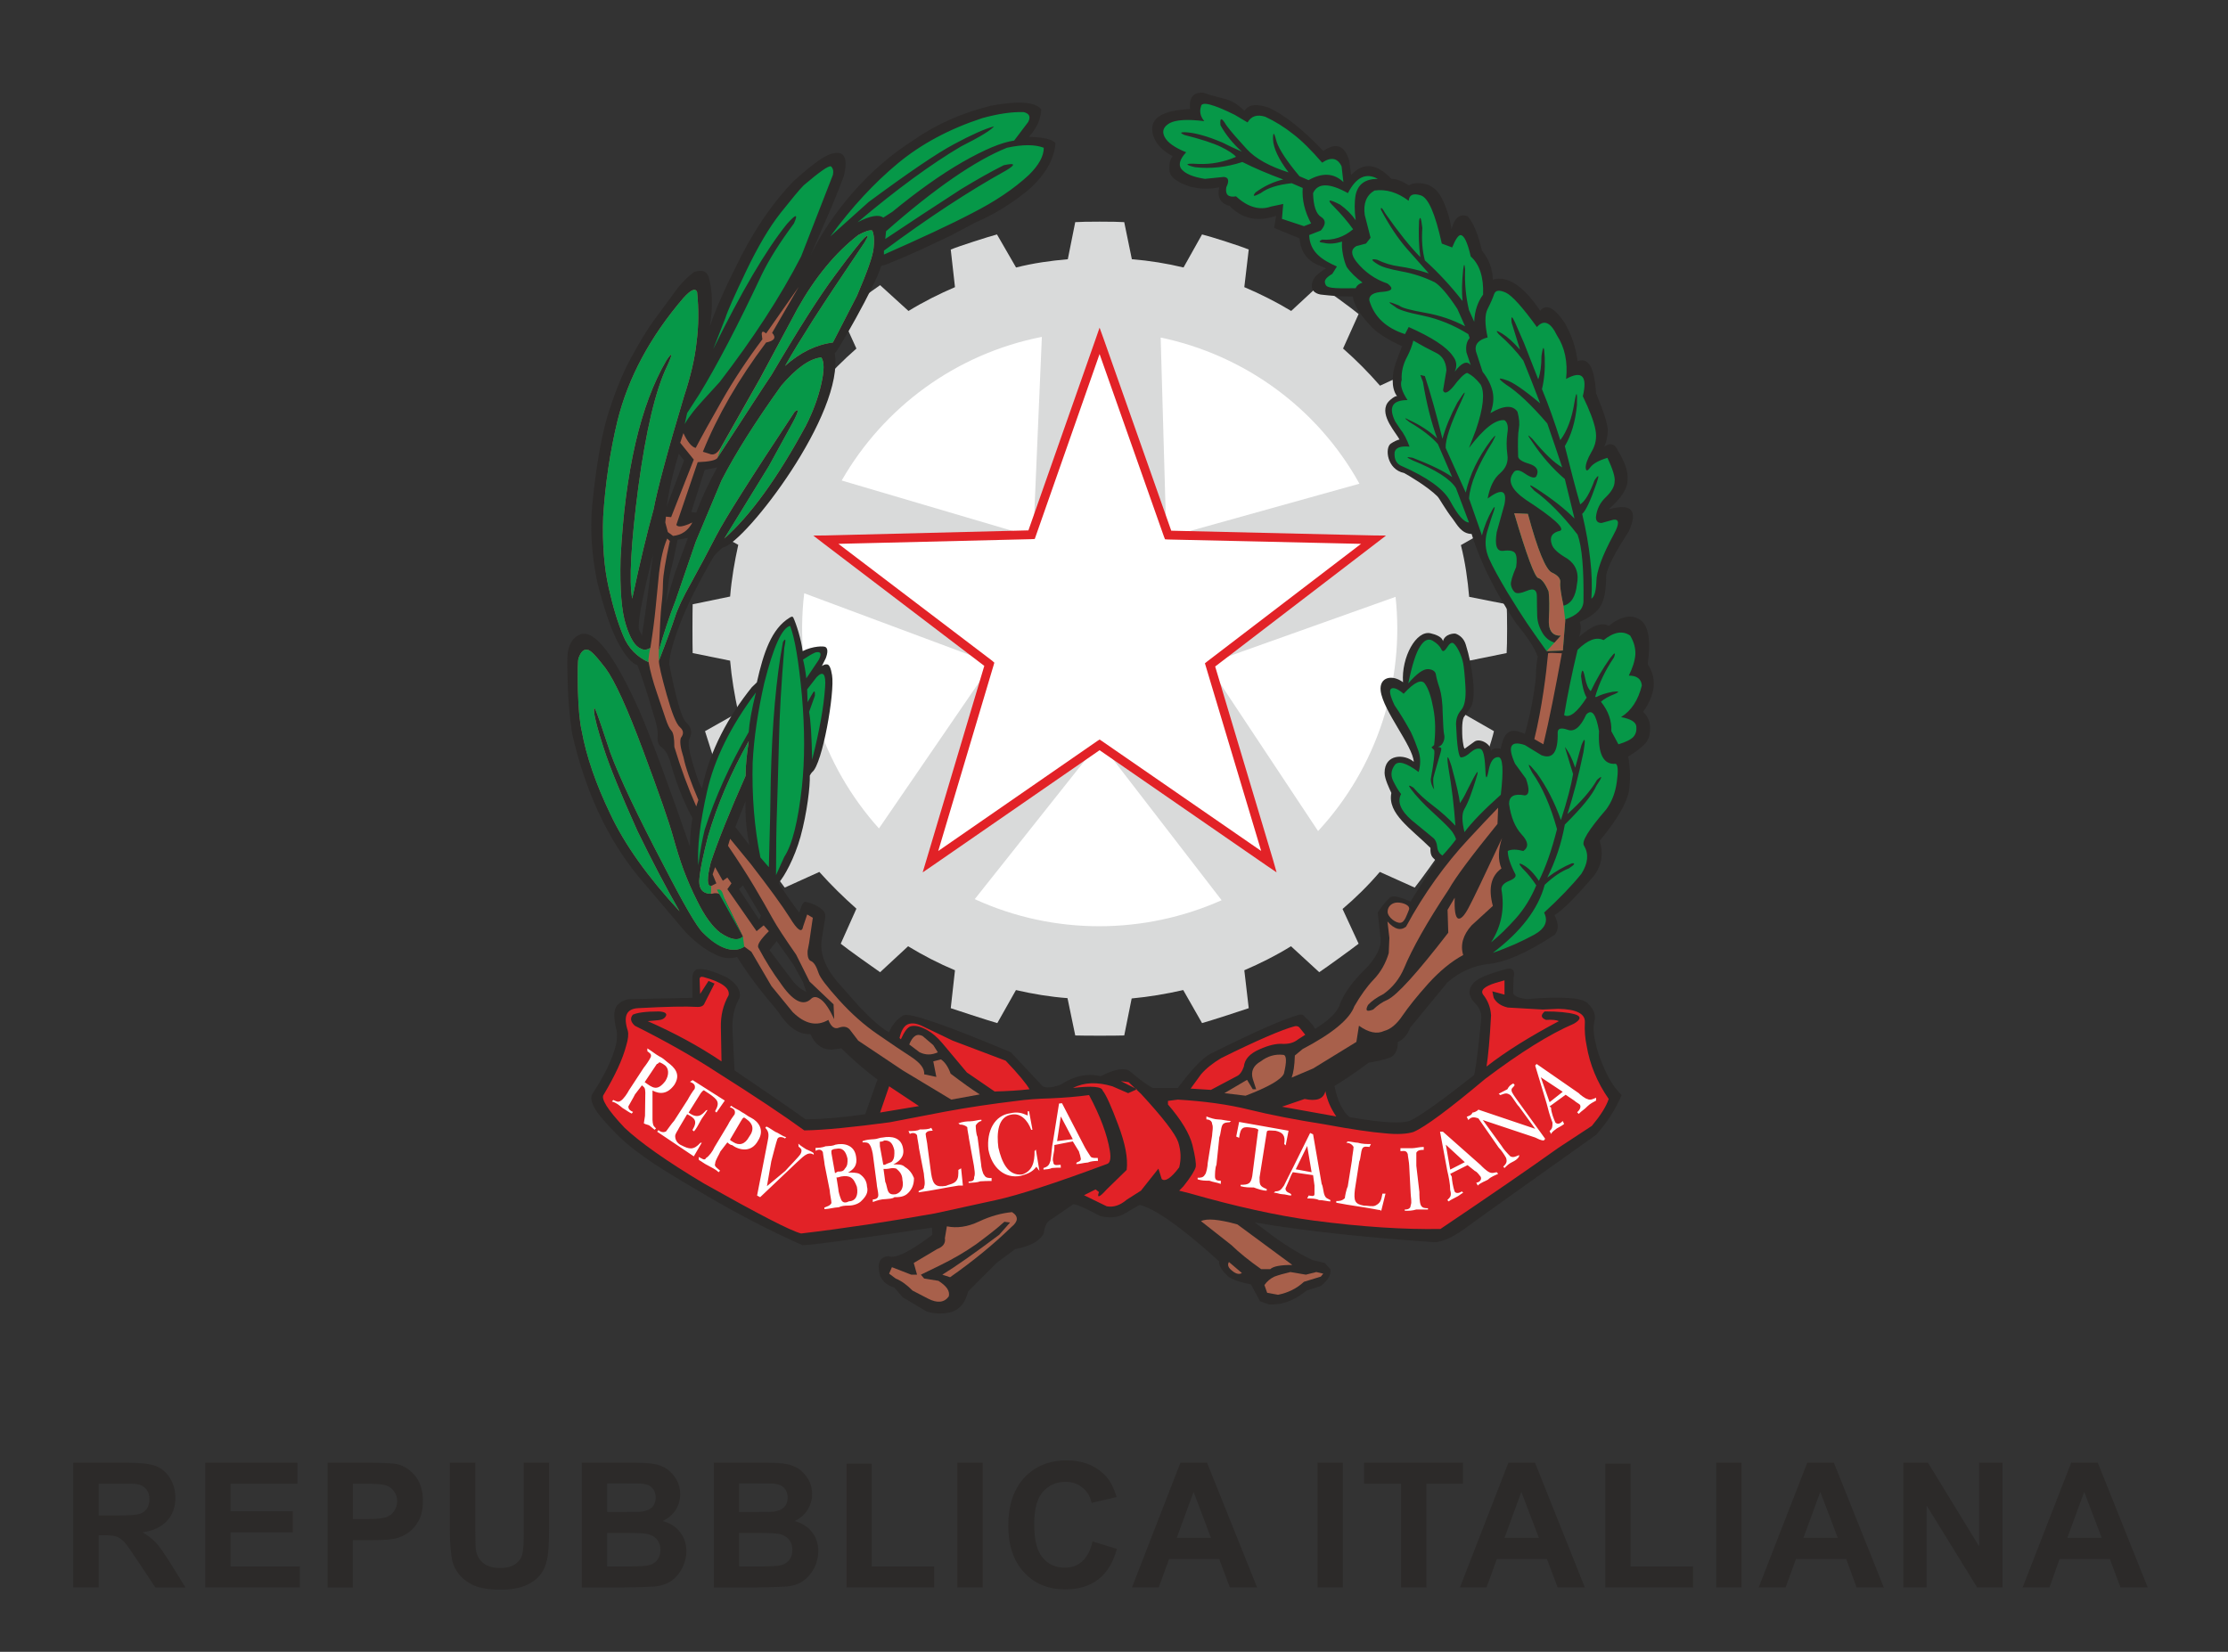
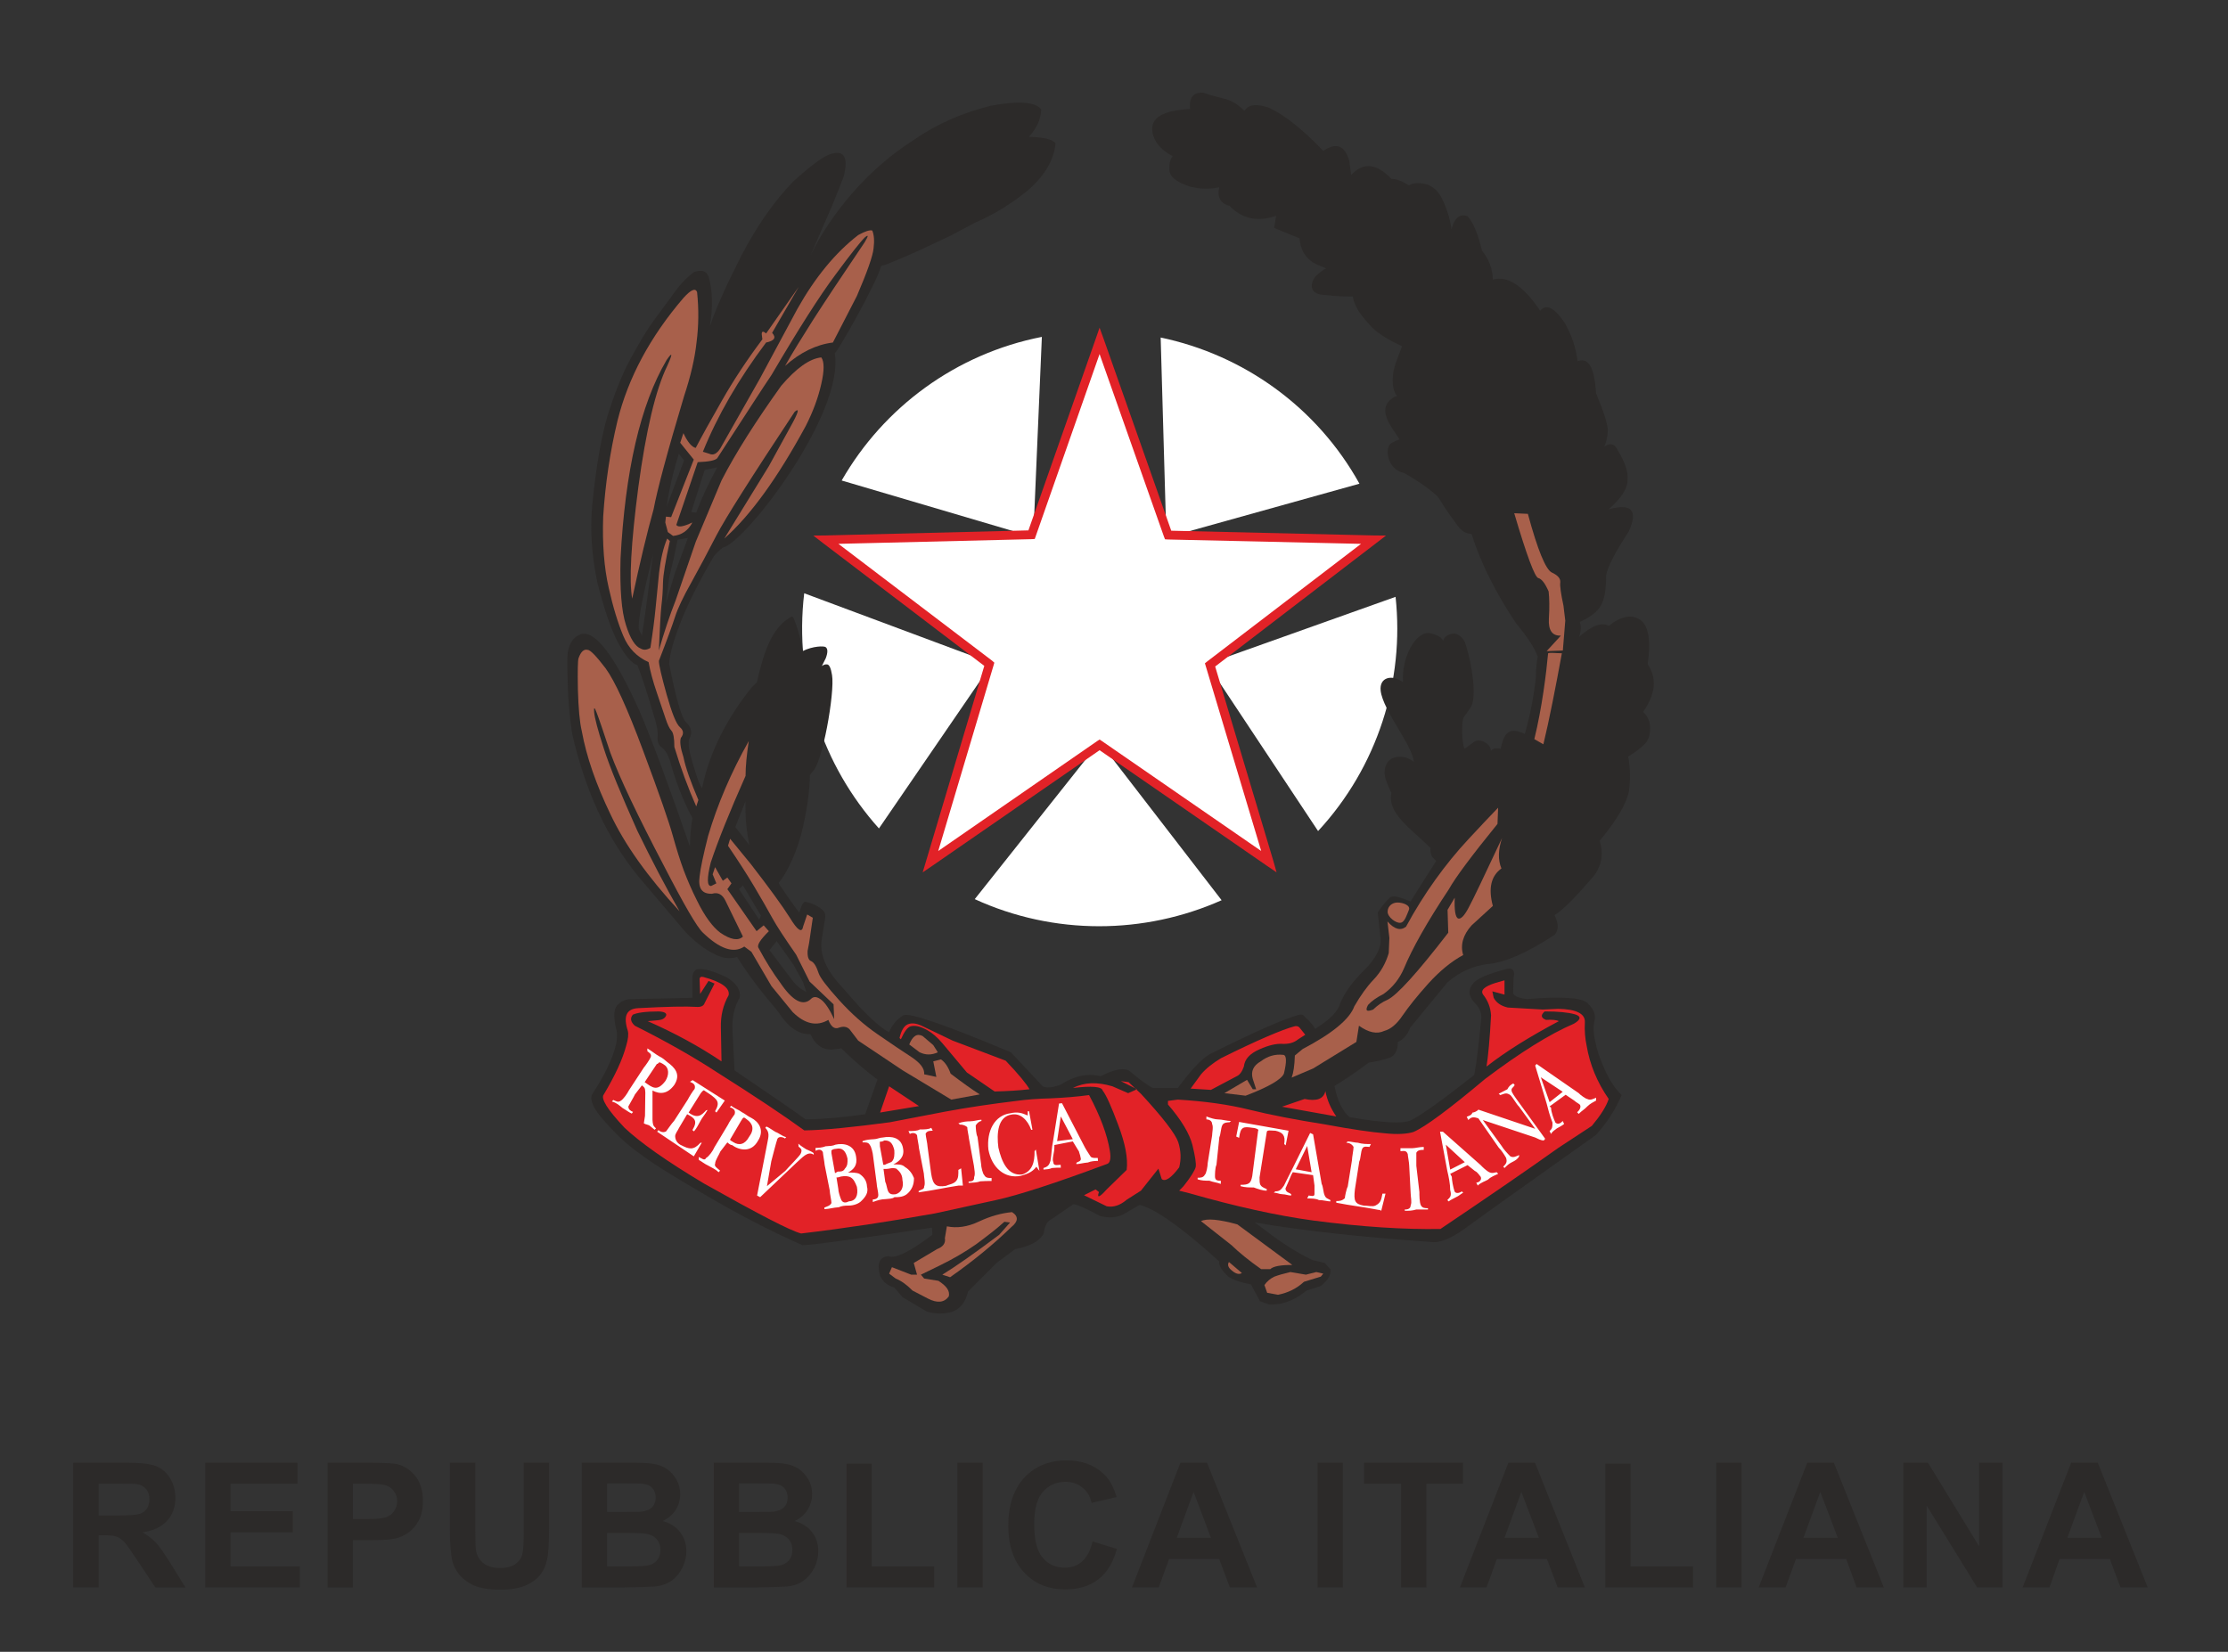
<svg xmlns="http://www.w3.org/2000/svg" version="1.1" id="Layer_1" x="0px" y="0px" width="236px" height="175px" viewBox="0 0 236 175" enable-background="new 0 0 236 175" xml:space="preserve">
  <rect x="0" y="0" width="236" height="175" fill="#333333" stroke="none" />
-   <path fill-rule="evenodd" clip-rule="evenodd" fill="#D9DADA" d="M113.894,23.534c0.841-0.068,4.328-0.068,5.189,0l0.808,3.928  c1.886,0.155,3.689,0.447,5.474,0.875l1.961-3.501c0.854,0.204,4.151,1.256,4.945,1.602l-0.468,3.981  c1.736,0.739,3.404,1.581,4.965,2.524l2.951-2.734c0.739,0.468,3.541,2.51,4.192,3.06l-1.648,3.656  c1.411,1.234,2.713,2.558,3.914,3.935l3.643-1.683c0.583,0.665,2.604,3.467,3.053,4.206l-2.728,2.951  c0.978,1.601,1.818,3.283,2.523,4.965l4.017-0.481c0.312,0.787,1.356,4.084,1.56,4.945l-3.5,1.987  c0.461,1.825,0.719,3.663,0.875,5.481l3.969,0.787c0.067,0.841,0.067,4.327,0,5.169l-3.969,0.807  c-0.156,1.893-0.447,3.697-0.841,5.481l3.466,1.987c-0.169,0.828-1.248,4.104-1.56,4.912l-4.017-0.407  c-0.738,1.683-1.58,3.345-2.523,4.911l2.728,2.965c-0.448,0.705-2.47,3.521-3.019,4.191l-3.697-1.661  c-1.215,1.424-2.537,2.727-3.948,3.927l1.703,3.678c-0.651,0.516-3.453,2.543-4.172,3.019l-2.991-2.748  c-1.608,0.997-3.277,1.825-4.945,2.544l0.468,4.016c-0.794,0.278-4.091,1.344-4.945,1.581l-1.994-3.5  c-1.805,0.413-3.623,0.719-5.461,0.889l-0.787,3.921c-0.861,0.033-4.314,0.033-5.189,0l-0.821-3.955  c-1.838-0.136-3.676-0.441-5.46-0.854l-1.975,3.5c-0.841-0.237-4.124-1.303-4.932-1.581l0.448-4.016  c-1.717-0.719-3.379-1.58-4.966-2.544l-2.964,2.748c-0.692-0.476-3.508-2.47-4.172-3.019l1.661-3.711  c-1.391-1.234-2.713-2.537-3.928-3.894l-3.663,1.661c-0.516-0.671-2.537-3.486-3.019-4.191l2.714-2.985  c-0.964-1.614-1.805-3.263-2.544-4.932l-3.982,0.448c-0.312-0.787-1.356-4.084-1.614-4.912l3.521-1.987  c-0.394-1.838-0.705-3.656-0.861-5.481l-3.968-0.807c-0.027-0.842-0.027-4.328,0-5.169l3.968-0.821  c0.156-1.893,0.468-3.689,0.861-5.475l-3.521-1.96c0.258-0.861,1.303-4.124,1.614-4.945l4.017,0.462  c0.726-1.73,1.566-3.399,2.51-4.945l-2.714-2.951c0.441-0.739,2.503-3.541,3.019-4.192l3.69,1.635c1.241-1.411,2.544-2.714,3.9-3.9  l-1.661-3.656c0.664-0.55,3.479-2.592,4.172-3.06l3.005,2.734c1.594-0.978,3.276-1.818,4.925-2.524l-0.448-3.981  c0.808-0.346,4.091-1.397,4.897-1.602l2.021,3.501c1.825-0.462,3.664-0.72,5.481-0.875L113.894,23.534  C114.734,23.466,113.894,23.534,113.894,23.534" />
  <polygon fill-rule="evenodd" clip-rule="evenodd" fill="#FFFFFF" points="116.472,36.87 109.45,56.896 88.211,57.411   105.089,70.272 99.011,90.671 116.472,78.604 133.953,90.671 127.875,70.341 144.772,57.411 123.547,56.95 " />
  <path fill-rule="evenodd" clip-rule="evenodd" fill="#FFFFFF" d="M122.943,35.758c8.777,1.839,16.552,7.367,21.056,15.487  l-20.452,5.705L122.943,35.758z M147.825,63.231c0.963,8.894-1.906,18.011-8.208,24.814l-11.742-17.705L147.825,63.231z   M129.4,95.372c-8.174,3.643-17.738,3.744-26.15-0.115l13.222-16.653L129.4,95.372z M93.102,87.768  c-5.976-6.661-9.015-15.69-7.916-24.916l19.903,7.421L93.102,87.768z M89.154,50.906c4.463-7.781,12.122-13.432,21.205-15.216  l-0.909,21.205L89.154,50.906z" />
  <path fill="#E22227" d="M108.935,56.19l7.109-20.242l0.428-1.235l0.447,1.235l7.144,20.276l21.429,0.502l1.323,0.013l-1.052,0.808  l-17.047,13.065l6.146,20.54l0.359,1.269l-1.085-0.739l-17.664-12.203L98.82,91.682l-1.085,0.739l0.38-1.269l6.146-20.608  L87.193,57.547l-1.045-0.808l1.323-0.013L108.935,56.19z M116.472,37.508l-6.764,19.3l-0.102,0.292l-0.333,0.02l-20.466,0.496  l16.281,12.379l0.237,0.211l-0.088,0.305l-5.854,19.646l16.83-11.641l0.258-0.169l0.258,0.169l16.863,11.641l-5.874-19.591  l-0.088-0.292l0.258-0.21l16.28-12.447l-20.452-0.462l-0.312-0.021l-0.115-0.291L116.472,37.508z" />
  <path fill-rule="evenodd" clip-rule="evenodd" fill="#2C2A29" d="M74.644,49.786l-1.425,4.464l0.529,0.055  c0.516-1.411,1.256-3.006,2.219-4.789L74.644,49.786z M82.269,99.7l-0.76,0.963l1.167,1.547l1.099,1.444  c0.448,0.651,0.997,1.133,1.635,1.438l-0.346-1.031l-1.011-1.852L82.269,99.7z M67.725,66.786l0.271,0.55  c0.325-2.042,0.705-4.912,1.167-8.568C67.928,63.713,67.467,66.372,67.725,66.786z M78.279,94.205l2.131,3.216l0.189-0.414  l-1.906-3.209L78.279,94.205z M71.36,59.182l-0.475,1.987l-0.346,2.734l0.956-3.216l1.377-3.703l-1.099,0.203L71.36,59.182z   M71.91,48.07c-0.55,1.703-0.997,3.568-1.303,5.63l1.852-4.925L71.91,48.07z M77.887,87.611l1.492,1.927  c-0.326-1.601-0.461-3.141-0.407-4.653L77.887,87.611z M149.426,95.494c-0.108,0.034-1.702-0.842-2.218-0.394  c-0.55,0.516-1.011,1.167-1.269,1.581l0.271,2.543c0.189,1.024-0.381,2.232-1.683,3.535c-1.289,1.268-2.144,2.469-2.578,3.567  c-0.217,0.828-1.112,1.724-2.659,2.68c-0.088-0.271-0.461-0.719-1.099-1.302c-0.088-0.17-0.271-0.245-0.55-0.204  c-1.56,0.407-4.688,1.784-9.375,4.118c-0.841,0.413-1.994,1.614-3.507,3.643h-2.673c-0.726-0.414-1.513-0.998-2.333-1.717  c-0.591-0.481-1.655-0.312-3.161,0.475c-1.411-0.339-2.822-0.033-4.247,0.896c-0.875,0.312-1.506,0.379-1.899,0.169l-3.371-3.603  c-6.953-2.923-10.745-4.226-11.383-3.914c-0.686,0.407-1.188,0.991-1.513,1.785c-0.665-0.312-1.716-1.201-3.073-2.612l-2.123-2.401  c-1.567-1.717-2.198-3.364-1.927-4.911l0.339-2.13c0.055-0.326,0-0.584-0.135-0.753c-0.496-0.57-1.391-0.896-1.853-0.983  c-0.102-0.048-0.394-0.137-0.726,1.085c0.088,0.306-2.198-2.991-2.211-3.106c0.604-0.652,1.682-2.612,2.319-4.878  c0.706-2.558,1.031-5.413,0.99-6.492c0.108-0.203,0.143-0.258,0.258-0.38c1.072-0.82,2.408-8.445,2.097-10.264  c-0.115-0.739-0.292-1.099-0.496-1.133c-0.203-0.04-0.393,0.034-0.583,0.17l0.414-0.828c0.224-0.597,0.224-0.996,0-1.166  c-0.143-0.156-1.377-0.136-2.456,0.414c-0.122-1.188-0.685-2.938-0.983-3.555c-0.102-0.225-0.373,0.014-0.394,0.014  c-1.92,1.173-2.761,3.71-3.467,6.851l-0.535,0.516c-2.47,3.08-4.443,6.669-5.271,10.698c-0.413-0.631-0.65-1.581-1.023-2.762  c-0.367-1.221-0.469-2.041-0.333-2.441c0.36-0.651,0.258-1.234-0.339-1.784c-0.469-0.448-1.065-2.503-1.784-6.166  c0.027-0.957,0.428-2.401,1.167-4.321c0.732-1.906,1.953-4.349,3.555-7.096c0.081-0.115,0.787-0.875,1.011-0.943  c2.367-0.583,12.909-14.231,11.796-20.621c-0.176,0.772,4.532-7.49,4.912-9.186l0.597-0.189l0.671-0.278  c2.287-0.909,4.227-1.886,6.011-2.714l2.761-1.458c1.927-0.821,3.745-1.954,5.495-3.365c1.825-1.594,2.802-3.276,2.944-5.013  c-0.333-0.414-1.256-0.638-2.822-0.672c0.841-0.922,1.275-1.886,1.309-2.903c-0.583-0.8-2.374-0.942-5.338-0.394  c-3.114,0.773-5.827,1.994-8.161,3.623c-2.367,1.513-4.511,3.351-6.424,5.535c-1.886,2.157-3.412,4.409-4.531,6.742l1.356-3.141  c0.692-1.525,1.425-3.276,2.185-5.291c0.237-0.956,0.258-1.648,0.048-2.055c-0.204-0.414-0.652-0.516-1.337-0.326  c-0.739,0.17-2.062,1.133-3.989,2.863c-2.089,2.129-3.947,4.809-5.575,7.949c-1.614,3.162-2.728,5.651-3.331,7.469  c0.326-2.055,0.292-3.812-0.143-5.271c-0.217-0.597-0.719-0.753-1.506-0.495c-0.719,0.516-1.459,1.255-2.185,2.286  c-0.732,0.99-1.438,1.974-2.13,2.896c-0.686,0.93-1.492,2.286-2.436,4.003c-0.929,1.736-1.75,3.812-2.476,6.18  c-0.686,2.374-1.214,5.528-1.595,9.442c-0.224,2.53-0.047,5.224,0.55,8.106c0.739,2.869,1.459,5,2.198,6.369  c0.739,1.378,1.411,2.164,2.042,2.389c0.413,1.018,0.963,2.68,1.648,5.013c0.38,1.099,0.536,1.94,0.502,2.51  c-0.055,0.563,0.081,0.978,0.447,1.188c0.325,0.237,0.617,0.698,0.841,1.37c0.598,2.198,1.391,4.24,2.389,6.112  c-0.156,0.997-0.258,1.994-0.258,3.025c-2.198-6.356-3.969-11.166-5.359-14.408c-2.646-5.889-4.722-8.589-6.234-8.087  c-0.726,0.271-1.2,0.923-1.356,1.975c-0.054,0.428-0.054,1.479,0,3.175c0.034,1.683,0.19,3.453,0.461,5.339  c1.378,6.078,3.725,11.145,7.062,15.215l5.014,5.909c0.997,0.997,1.953,1.75,2.883,2.197c0.896,0.516,1.75,0.618,2.523,0.374  c1.153,1.858,2.592,3.744,4.328,5.772c1.099,1.716,2.231,2.469,3.433,2.401c0.502,1.099,1.234,1.648,2.252,1.648l1.031-0.136  c1.404,1.377,2.692,2.476,3.826,3.297l-1.303,3.677c-2.266,0.339-4.382,0.516-6.302,0.549c-1.784-1.275-4.294-2.991-7.537-5.189  l-0.21-4.117c-0.088-1.411,0.17-2.611,0.753-3.575c0.143-0.786-0.285-1.472-1.303-2.13c-1.492-0.719-2.577-1.024-3.208-0.889  c-0.292,0.102-0.448,0.373-0.495,0.753v2.266l-6.513,0.143c-0.583,0-1.079,0.237-1.479,0.686c-0.373,0.481-0.373,1.37-0.014,2.747  c0.034,0.516,0.014,0.93-0.067,1.303c-0.326,1.444-1.167,3.229-2.545,5.358c-0.169,0.306-0.102,0.787,0.238,1.404  c0.346,0.658,1.207,1.655,2.577,3.025c0.584,0.584,1.479,1.337,2.714,2.198c1.2,0.896,3.33,2.197,6.39,3.982  c3.603,2.129,7.075,3.914,10.353,5.358c0.705,0.034,5.257-0.583,13.723-1.852l0.047,0.753c-2.4,1.818-3.961,2.577-4.652,2.266  c-0.964,0.067-1.249,0.793-0.889,2.096c0.291,0.617,0.786,1.031,1.506,1.234l0.895,1.031l2.544,1.514  c0.957,0.271,1.872,0.271,2.747,0c0.808-0.312,1.371-1.031,1.629-2.131l0.277-0.277l2.741-2.748l1.98-1.472  c1.561-0.278,2.571-0.828,3.019-1.648c0.089-0.76,0.312-1.201,0.617-1.377l2.408-1.648c0.082-0.237,1.079,0.176,2.938,1.167  c0.923,0.244,1.73,0.176,2.401-0.137l1.784-1.03c1.615,0.38,4.416,2.34,8.432,5.976c-0.054,0.381,0.204,0.862,0.754,1.411  c0.332,0.407,1.187,0.753,2.611,1.031l0.963,1.784l0.943,0.34c1.424,0.074,2.747-0.441,3.981-1.473l1.513-0.481  c0.773-0.617,1.119-1.201,1.012-1.784l-0.598-0.658l-1.303-0.305c-1.654-0.794-3.316-1.859-4.999-3.162l-1.099-0.82  c4.979,0.854,11.158,1.54,18.56,2.056c0.909,0.177,2.15-0.306,3.677-1.404c1.526-1.133,6.166-4.43,13.893-9.925  c1.133-1.234,2.042-2.646,2.727-4.226c-0.685-0.651-1.288-1.581-1.817-2.747c-0.536-1.201-0.861-2.198-0.997-3.02  c-0.19-0.76-0.204-1.479-0.068-2.096c0.156-0.617-0.067-1.201-0.617-1.75c-0.224-0.312-0.76-0.516-1.566-0.624  c-1.473-0.136-3.107-0.103-4.945,0.074c-0.855-0.108-1.371-0.312-1.492-0.624l0.054-1.648c0.156-0.719-0.054-1.024-0.617-0.957  c-1.994,0.516-3.216,1.031-3.622,1.507c-0.604,0.657-0.57,1.343,0.067,2.062c0.495,0.482,0.753,0.998,0.753,1.581  c-0.278,3.025-0.536,5.047-0.753,6.112c-3.351,2.646-5.604,4.26-6.784,4.843c-0.963,0.347-3.127,0.204-6.443-0.38  c-0.733-0.65-1.27-1.75-1.574-3.297c1.133-0.685,2.348-1.506,3.622-2.469c0.876-0.136,1.614-0.312,2.198-0.516  c0.583-0.21,0.896-0.794,0.896-1.683c0.583-0.244,1.024-0.76,1.302-1.513l3.962-4.81c1.289-1.099,2.687-1.716,4.179-1.919  c1.832-0.137,4.206-1.167,7.144-3.094c0.461-0.481,0.461-1.181,0-2.096c0.875-0.516,2.279-1.94,4.239-4.24  c0.787-1.112,0.964-2.32,0.55-3.636c1.817-2.198,2.849-3.955,3.087-5.224c0.176-1.153,0.176-2.388-0.068-3.69  c0.882-0.55,1.465-1.031,1.825-1.411c0.339-0.393,0.495-0.922,0.495-1.614c0-0.685-0.238-1.248-0.74-1.716  c1.323-1.873,1.479-3.555,0.482-5.067c0.359-2.47,0.102-4.03-0.753-4.667c-0.93-0.639-2.042-0.428-3.372,0.617  c-0.766-0.414-1.817-0.014-3.141,1.166c0.211-0.597,0.244-1.112,0.074-1.58c1.181-0.529,1.94-1.146,2.279-1.818  c0.347-0.65,0.516-1.682,0.516-3.106c0.137-0.875,0.93-2.422,2.402-4.674c0.997-2.231,0.298-3.005-2.131-2.334  c1.33-1.187,1.994-2.197,1.994-3.073c0.089-0.827-0.236-1.871-1.03-3.16c-0.326-0.72-0.808-0.855-1.438-0.407  c0.224-0.448,0.34-0.997,0.38-1.635c0.027-0.651-0.413-1.995-1.255-4.05c-0.156-2.7-0.794-3.812-1.947-3.365  c-0.169-1.41-0.631-2.768-1.35-4.036c-1.099-1.648-1.974-2.082-2.611-1.31c-1.784-2.645-3.453-3.744-5.014-3.296  c-0.033-1.134-0.413-2.164-1.152-3.073c-0.414-1.73-0.909-2.951-1.514-3.636c-0.82-0.312-1.391,0.136-1.716,1.37  c-0.136-0.997-0.44-2.062-0.956-3.141c-0.516-1.1-1.31-1.683-2.389-1.736c-0.413-0.034-0.807,0.033-1.187,0.224  c-0.72-0.462-1.337-0.686-1.839-0.686c-1.56-1.648-2.971-1.784-4.26-0.414l-0.189-1.444c-0.462-1.683-1.385-2.042-2.762-1.1  c-2.218-2.333-4.158-3.839-5.752-4.578c-1.323-0.448-2.178-0.359-2.592,0.339c-0.685-0.698-1.424-1.133-2.197-1.303  c-0.773-0.189-1.513-0.394-2.198-0.638c-1.052-0.033-1.492,0.55-1.377,1.736c-1.648,0.089-2.761,0.381-3.378,0.862  c-0.625,0.475-0.773,1.146-0.502,2.008c0.312,0.875,0.977,1.573,2.049,2.13c-0.278,0.326-0.4,0.82-0.347,1.506  c0.034,0.692,0.773,1.255,2.178,1.717c1.065,0.277,2.097,0.291,3.093,0.074c-0.244,1.045,0.137,1.717,1.1,1.974  c1.322,1.37,2.971,1.73,4.925,1.045l-0.204,1.289l2.68,1.099c0.102,1.269,0.686,2.198,1.784,2.748l1.052,0.447  c-0.224,0.014-1.221,0.841-1.221,0.957c-0.225,0.257-0.808,1.532,0.617,1.804c1.085,0.122,2.285,0.244,3.419,0.21  c0.033,0.34,0.237,0.889,0.461,1.27c0.19,0.413,0.672,1.01,1.458,1.885c0.74,0.808,2.15,1.602,3.317,2.117  c-0.067,0.081-0.394,0.956-0.691,1.784c-0.36,1.011-0.543,2.625,0.142,3.5c-0.142-0.081-0.793,0.38-1.03,0.739  c-0.841,1.323,0.997,3.209,1.288,3.867c-0.142-0.021-0.657,0.237-0.929,0.427c-0.638,0.448-0.414,2.728,1.411,3.107  c0.427,0.224,2.503,1.444,3.534,2.476c0.224,0.224,0.794,1.323,1.635,2.401c0.44,0.583,0.909,1.561,1.987,1.581  c0.997,3.208,2.611,6.281,4.565,9.252c0,0.103,1.791,2.009,2.442,3.745c-0.225,1.099-0.19,2.062-0.19,2.109  c-0.237,2.219-0.651,4.227-1.181,6.078c-1.96-0.942-2.271,0.333-2.563,1.601c0.034-0.067-0.909-0.21-1.031,0.258  c0.088-0.773-1.167-1.444-1.729-1.051c-0.021,0.021-0.617,0.447-1.018,0.739c-0.115,0.102-0.225-0.631-0.271-1.167  c-0.021-0.38-0.088-1.628,0.136-2.13c0.054-0.102,0.495-0.651,0.794-1.146c0.562-1.052,0.148-4.294-0.57-6.56  c-0.203-0.672-0.651-0.997-1.045-1.153c-0.143-0.067-1.166-0.014-1.377,0.794c-0.047-0.448-0.773-0.727-1.303-0.842  c-1.512-0.366-3.113,2.523-2.924,5.184c-1.099-0.842-2.536-0.584-2.367,0.908c0.258,2.117,3.398,5.82,3.508,7.523  c-0.95-0.842-3.094-0.875-3.094,1.166c0,0.639,0.516,1.683,0.719,2.131c-0.447,2.178,2.076,3.778,4.139,5.82  c-0.034,0.997,0.291,0.997,0.604,1.391C151.76,91.79,149.453,95.412,149.426,95.494z" />
  <path fill-rule="evenodd" clip-rule="evenodd" fill="#A8604B" d="M148.028,95.616c0.604,0,1.411,0.312,1.208,0.787  c-0.211,0.481-0.435,1.322-0.896,1.356c-0.462,0.068-1.356-0.583-1.356-1.167C146.984,96.01,147.466,95.616,148.028,95.616" />
  <path fill-rule="evenodd" clip-rule="evenodd" fill="#A8604B" d="M139.088,113.199l4.586-2.815l0.271-1.716  c1.01,0.719,1.906,0.922,2.679,0.549c0.686-0.176,1.337-0.726,1.954-1.648c0.617-0.895,1.513-2.027,2.713-3.364  c1.188-1.31,2.422-2.341,3.697-3.025c-0.325-1.065-0.021-2.13,0.889-3.141l2.252-2.062c-0.502-1.872-0.189-3.175,0.909-3.968  c-0.38-0.909-0.346-1.988,0.068-3.229c-1.894,4.036-3.06,6.492-3.534,7.367c-0.482,0.915-0.861,1.275-1.141,1.153  c-0.271-0.156-0.393-0.875-0.339-2.198l-0.76,1.289l0.075,2.422c-3.283,4.253-5.428,6.627-6.438,7.108  c-0.557,0.238-1.052,0.584-1.514,1.031c-0.685,0.271-0.875,0.136-0.549-0.481c0.373-0.413,0.909-0.794,1.648-1.167  c0.956-0.691,1.682-1.58,2.178-2.747c0.841-2.028,2.401-4.83,4.741-8.351c0.686-1.234,2.401-3.534,5.149-6.919l0.067-1.716  c-0.875,0.908-1.94,2.027-3.161,3.351c-1.234,1.323-2.401,2.761-3.5,4.294c-1.1,1.54-2.131,3.175-3.094,4.959  c-0.583,0.461-1.234,0.277-1.967-0.55l0.203,1.737l-0.068,1.614c-0.325,1.099-0.861,2.021-1.58,2.781  c-0.726,0.753-1.411,1.716-2.062,2.849c-0.495,1.37-2.333,2.883-5.475,4.531l-0.827,0.686c-0.034,1.099-0.156,1.858-0.339,2.34  L139.088,113.199z" />
  <path fill-rule="evenodd" clip-rule="evenodd" fill="#A8604B" d="M131.938,116.082c2.442-0.93,3.785-1.716,4.057-2.333  c0.312-1.269,0.292-1.961-0.067-1.995c-0.875-0.102-1.669,0.143-2.388,0.692c-0.787,0.44-1.065,1.065-0.842,1.852l0.359,1.1h-0.359  l-0.604-0.997l-2.401,1.41L131.938,116.082z" />
  <path fill-rule="evenodd" clip-rule="evenodd" fill="#A8604B" d="M94.181,134.934l0.692,0.516c0.597,0.244,1.18,0.658,1.783,1.275  l1.648,0.854c0.998,0.516,1.736,0.414,2.198-0.237c0.136-0.583-0.244-1.099-1.099-1.648l-1.514-0.244l-0.346-0.407l1.98-0.963  c1.473-0.719,2.762-1.479,3.881-2.266c1.112-0.827,2.109-1.581,2.984-2.374l0.604,0.074l-1.152,1.303  c-2.612,1.96-4.62,3.364-6.024,4.226l0.821,0.271c2.401-1.683,4.586-3.466,6.492-5.318c0.739-0.59,0.773-1.14,0.067-1.58  c-1.079,0.102-2.245,0.407-3.487,0.99c-1.234,0.59-2.367,0.726-3.412,0.516l-0.21,1.241c0.089,0.55-0.189,0.923-0.82,1.167  l-2.477,1.472l0.347,1.241h-0.618l-2.042-0.794L94.181,134.934z" />
  <path fill-rule="evenodd" clip-rule="evenodd" fill="#A8604B" d="M97.409,111.482c0.638,0.306,1.275,0.306,1.927,0l-0.481-0.76  l-1.119-0.956c-0.583-0.312-1.059-0.034-1.425,0.889L97.409,111.482z" />
  <path fill-rule="evenodd" clip-rule="evenodd" fill="#A8604B" d="M163.481,78.854c0.583-2.381,1.329-6.18,1.96-9.646  c-0.583,0-1.2-0.089-1.458,0c-0.19,2.109-0.651,5.8-1.458,9.097L163.481,78.854z" />
  <path fill-rule="evenodd" clip-rule="evenodd" fill="#A8604B" d="M134.224,136.962l1.153,0.21c1.045-0.21,1.975-0.657,2.748-1.377  l1.783-0.549l0.258-0.312l-0.739-0.17l-1.099,0.278l-1.648-0.278c-0.686,0.17-1.234,0.312-1.683,0.482  c-0.427,0.203-0.773,0.481-1.064,0.896L134.224,136.962z" />
  <path fill-rule="evenodd" clip-rule="evenodd" fill="#A8604B" d="M130.445,131.915c0.773,0.753,1.825,1.614,3.147,2.544h0.957  c0.332-0.312,1.099-0.447,2.34-0.447l-5.82-4.295c-1.98-0.549-3.249-0.65-3.853-0.346L130.445,131.915z" />
  <path fill-rule="evenodd" clip-rule="evenodd" fill="#A8604B" d="M130.174,133.699c-0.189,0.312-0.067,0.617,0.34,0.93  c0.414,0.346,0.76,0.413,1.031,0.237L130.174,133.699z" />
  <path fill-rule="evenodd" clip-rule="evenodd" fill="#A8604B" d="M75.004,88.575c-0.516,2.028-0.808,3.433-0.896,4.26  c-0.183,1.269,0.244,1.886,1.31,1.852c0.631-0.189,1.099,0.068,1.425,0.739l1.852,3.799c-0.495,0.476-1.303,0.34-2.401-0.413  c-0.807-0.604-1.648-1.737-2.455-3.386c-0.55-1.078-1.011-2.164-1.411-3.208c-0.394-1.065-0.773-2.286-1.167-3.697  c-0.394-1.425-1.425-4.409-3.127-8.961c-1.683-4.531-3.019-7.448-3.996-8.771c-0.983-1.288-1.614-1.94-1.893-1.94  c-0.407-0.107-0.719,0.204-0.963,0.889c-0.081,0.225-0.102,1.344-0.067,3.317c0.054,1.995,0.189,3.467,0.413,4.409  c0.495,2.714,1.513,5.638,3.025,8.778c1.507,3.209,3.948,6.647,7.333,10.305c-1.479-2.578-2.957-5.413-4.47-8.521  c-1.717-3.826-2.917-6.729-3.555-8.724c-0.651-1.987-0.978-3.276-1.024-3.847c-0.055-0.562,0.047-0.562,0.258,0.034  c0.237,0.604,0.719,2.015,1.458,4.261c0.997,2.692,2.897,6.682,5.679,11.986c2.116,4.104,3.486,6.471,4.124,7.075  c1.784,1.716,3.242,2.231,4.382,1.472l0.753,0.55l2.13,3.643l2.246,2.747c1.289,1.269,2.543,1.547,3.778,0.828  c0.278,0.719,0.651,1.023,1.133,0.82c0.481-0.17,0.861-0.102,1.133,0.203l0.896,1.174l4.721,3.154l5.136,3.094l3.019-0.55  c-0.875-0.549-1.906-1.302-3.086-2.197c-0.258-0.72-0.604-1.235-1.031-1.513l-0.808,0.21l0.325,1.648l-1.289-0.278  c0.055-0.617-0.413-1.201-1.336-1.818c-0.949-0.617-2.13-1.41-3.575-2.408c-1.444-0.99-2.802-2.197-4.104-3.636  c-1.303-1.444-2.008-2.374-2.164-2.849c-0.237-0.727-0.495-1.14-0.787-1.275c-0.292-0.102-0.413-0.481-0.38-1.1l0.156-0.82  l0.394-2.68l-0.597-0.346l-0.435,1.289c-0.122,0.705-0.597,0.38-1.391-0.93c-0.808-1.282-2.198-3.188-4.151-5.712l-2.185-2.666  l-0.224,0.739c1.099,1.615,2.028,3.06,2.781,4.328c0.76,1.269,1.377,2.367,1.893,3.297c0.495,0.909,1.356,2.198,2.544,3.914  l1.425,2.85l2.537,2.408l0.067,1.573c-0.495-1.058-0.964-1.75-1.37-2.056c-0.414-0.312-0.74-0.379-1.031-0.142  c-0.861,0.896-1.994,0.312-3.352-1.717c-0.685-0.923-1.458-2.13-2.266-3.636c-0.189-0.278,0.177-0.861,1.1-1.771l-0.55-0.617  l-0.753,0.617l-3.094-4.45l0.435-0.617l-0.435-0.617l-0.481,0.346l-0.821-1.445l-0.257,0.76l0.394,0.957l-0.55,0.278  c-0.448,0.034-0.462-0.794-0.048-2.476c0.767-2.313,2.008-5.394,3.69-9.186c0-0.997,0.122-2.231,0.339-3.69  C77.438,81.846,76,85.196,75.004,88.575z" />
  <path fill-rule="evenodd" clip-rule="evenodd" fill="#A8604B" d="M69.787,68.916c0.102-2.334,0.183-3.914,0.271-4.742  c0.102-0.807,0.155-1.627,0.169-2.455c0.021-0.82,0.258-2.279,0.726-4.396l-0.277-0.271c-0.414,0.956-0.686,2.164-0.861,3.602  c-0.149,1.445-0.271,2.7-0.373,3.778c-0.103,1.065-0.278,2.477-0.55,4.206c-0.36,0.224-0.706,0.258-1.018,0.075  c-0.597-0.225-1.126-1.072-1.574-2.51c-0.468-1.445-0.651-3.779-0.569-7.021c0.481-9.273,2.096-16.301,4.877-21.036  c0.638-0.929,0.672-0.705,0.068,0.618c-1.234,2.543-2.246,6.83-3.06,12.841c-0.787,6.011-0.99,9.944-0.651,11.817  c0.828-3.881,1.58-7.021,2.266-9.464c0.38-2.042,1.445-6.044,3.229-11.986c0.692-2.089,1.141-4.002,1.323-5.719  c0.224-1.716,0.244-3.479,0.055-5.318c-0.19-0.447-0.651-0.244-1.445,0.631c-3.521,4.104-5.854,8.452-6.987,13.019  c-0.787,3.275-1.289,6.661-1.513,10.147c-0.102,2.917,0.103,5.44,0.584,7.536c0.468,2.097,0.997,3.799,1.546,5.102  c0.536,1.303,1.445,2.232,2.68,2.781c0.17,0.964,0.462,2.042,0.875,3.243c0.414,1.221,0.727,2.13,0.93,2.754  c0.203,0.617,0.407,1.045,0.617,1.269c0.203,0.224,0.306,0.787,0.306,1.716c0.691,2.286,1.465,4.376,2.319,6.302l0.225-0.685  c-0.821-1.927-1.357-3.419-1.581-4.538c-0.325-0.99-0.407-1.683-0.271-2.042c0.326-0.414,0.292-0.787-0.108-1.133  c-0.394-0.347-0.854-1.513-1.404-3.467c-0.549-1.96-0.82-3.141-0.82-3.555c0.868-2.231,1.438-3.812,1.709-4.653  c0.278-0.875,0.848-2.096,1.723-3.643c0.855-1.547,1.751-3.229,2.66-4.992c0.929-1.791,3.689-6.153,8.296-13.106  c0.55-0.461,0.394,0.088-0.481,1.648l-2.252,4.104l-4.722,7.679c2.781-2.456,5.65-6.438,8.622-11.919  c0.787-1.547,1.336-3.053,1.648-4.464c0.325-1.411,0.325-2.354,0-2.802c-1.234,0.123-2.646,1.133-4.247,3.006  c-2.692,3.765-4.803,7.075-6.315,10.012l-2.733,6.506l-2.124,6.187C70.913,65.26,70.33,67.044,69.787,68.916z" />
  <path fill-rule="evenodd" clip-rule="evenodd" fill="#A8604B" d="M83.157,38.764c1.601-1.425,3.283-2.253,5.067-2.477l2.544-4.938  c1.099-2.564,1.683-4.226,1.764-5.033c0.102-0.808,0.054-1.425-0.136-1.893c-0.258-0.081-0.753,0.074-1.492,0.481  c-2.422,1.872-4.565,4.484-6.438,7.814l-3.989,7.422l-4.186,7.38c-0.359,0.55-0.739,0.753-1.167,0.55l-0.671-0.211  c1.546-3.825,3.778-7.692,6.695-11.572c0.896-0.184,1.099-0.529,0.638-1.024l2.814-4.864l-3.452,4.932  c-0.306-0.277-0.462-0.244-0.462,0.068l0.068,0.55c-1.648,2.197-3.073,4.361-4.273,6.472c-1.221,2.13-2.15,3.812-2.788,5.033  c-0.407-0.088-0.854-0.604-1.303-1.567l-0.339,1.018l1.438,1.784l-2.4,6.099l-0.55-0.055l-0.068,0.617l0.271,1.018l0.55,0.407  c0.908-0.081,1.601-0.562,2.049-1.425c-0.95,0.448-1.514,0.55-1.703,0.258l2.266-6.647c1.146-0.048,1.818-0.17,2.062-0.407  c3.053-4.708,4.959-7.659,5.752-8.825c2.829-4.81,5.081-8.364,6.777-10.63c1.682-2.286,2.733-3.589,3.113-3.948  c0.414-0.346,0.394-0.176-0.021,0.516c-2.469,3.656-4.294,6.403-5.46,8.222C84.962,35.725,83.965,37.339,83.157,38.764z" />
-   <path fill-rule="evenodd" clip-rule="evenodd" fill="#069848" d="M159.71,90.155c0,0.604,0.258,1.411,0.773,2.401  c0.169,0.278-0.021,0.516-0.604,0.76c-0.562,0.225-0.841,0.516-0.841,0.889c0.359,2.062,0,3.935-1.099,5.637  c0.861-0.691,1.729-1.546,2.625-2.543c0.896-1.011,1.614-2.185,2.164-3.501c-0.373-0.583-0.841-1.187-1.445-1.79  c-0.44-0.496-0.44-0.631,0-0.407c0.604,0.325,1.174,0.889,1.724,1.716c0.732-1.458,1.37-3.297,1.92-5.48  c-0.686-2.47-1.561-4.464-2.612-5.957c-0.631-1.152-0.475-1.133,0.482,0.048c1.051,1.466,1.893,3.114,2.543,4.952  c0.686-2.116,1.1-3.73,1.289-4.877l-0.875-2.87c0.407,0.495,0.767,1.222,1.1,2.198l0.664-2.401c0.38-0.93,0.447-0.672,0.211,0.753  c-0.502,2.422-1.065,4.6-1.703,6.56c1.411-1.255,2.477-2.476,3.141-3.622c0.604-0.55,0.584-0.346-0.067,0.617  c-0.448,1.011-1.581,2.367-3.345,4.117c-0.359,2.016-0.997,3.881-1.858,5.617c0.915-0.686,1.784-1.181,2.611-1.513  c0.394-0.034,0.292,0.143-0.346,0.55c-0.739,0.277-1.595,0.841-2.537,1.723c-0.686,2.558-2.51,4.959-5.495,7.211  c1.615-0.55,3.073-1.207,4.396-1.927c1.146-0.651,1.492-1.425,1.031-2.333c1.648-1.514,2.964-2.884,3.961-4.125  c0.686-1.099,0.794-2.076,0.278-2.951c-0.325-0.413,0.461-1.682,2.333-3.846c0.604-0.808,0.978-1.784,1.133-2.938  c0.156-1.133,0.123-1.784-0.115-1.906c-1.309,0.122-1.893-1.031-1.77-3.453c-0.312-1.817-0.76-2.4-1.357-1.764  c-0.604,1.323-1.255,1.873-1.96,1.615c-0.72-0.258-1.065-0.143-1.065,0.305c0.055,2.062-0.529,2.85-1.716,2.389l-1.765-1.079  c-1.532-0.502-1.858,0.149-1.03,1.987l1.146,1.567c0.413,1.146,0.359,1.729-0.116,1.784c-1.119-0.225-1.668,0.081-1.668,0.889  c0.189,1.41,0.638,2.489,1.336,3.249c0.706,0.753,0.773,1.337,0.177,1.75C160.619,89.966,160.083,89.966,159.71,90.155z   M78.714,99.185c-0.516,0.516-1.323,0.38-2.422-0.373c-0.807-0.604-1.648-1.737-2.455-3.386c-0.55-1.078-1.011-2.164-1.411-3.208  c-0.394-1.065-0.773-2.286-1.167-3.697c-0.394-1.425-1.425-4.409-3.127-8.961c-1.683-4.531-3.019-7.448-3.996-8.771  c-0.983-1.288-1.614-1.94-1.893-1.94c-0.407-0.107-0.719,0.204-0.963,0.889c-0.081,0.225-0.102,1.344-0.067,3.317  c0.054,1.995,0.189,3.467,0.413,4.409c0.495,2.714,1.513,5.638,3.025,8.778c1.507,3.209,3.948,6.647,7.333,10.305  c-1.479-2.578-2.957-5.413-4.47-8.521c-1.717-3.826-2.917-6.729-3.555-8.724c-0.651-1.987-0.978-3.276-1.024-3.847  c-0.055-0.562,0.047-0.562,0.258,0.034c0.237,0.604,0.719,2.015,1.458,4.261c0.997,2.692,2.897,6.682,5.679,11.986  c2.116,4.104,3.486,6.471,4.124,7.075c1.628,1.716,3.263,2.197,4.361,1.513C78.863,100.249,78.66,99.225,78.714,99.185z   M75.329,93.866c-0.448,0.034-0.462-0.794-0.048-2.476c0.767-2.313,2.008-5.394,3.69-9.186c0-0.997,0.122-2.231,0.339-3.69  c-1.872,3.331-3.311,6.682-4.307,10.061c-0.516,2.028-0.808,3.433-0.896,4.26c-0.169,1.221,0.225,1.839,1.174,1.852  C75.329,94.687,75.329,93.914,75.329,93.866z M75.933,94.26c0.631-0.17,0.583,0.495,0.909,1.166l1.852,3.799 M76,48.484  c3.073-4.722,4.926-7.592,5.719-8.758c2.829-4.81,5.081-8.364,6.777-10.63c1.682-2.286,2.733-3.589,3.113-3.948  c0.414-0.346,0.394-0.176-0.021,0.516c-2.469,3.656-4.294,6.403-5.46,8.222c-1.167,1.839-2.164,3.453-2.972,4.878  c1.601-1.425,3.283-2.253,5.067-2.477l2.544-4.938c1.099-2.564,1.683-4.226,1.764-5.033c0.102-0.808,0.054-1.425-0.136-1.893  c-0.258-0.081-0.753,0.074-1.492,0.481c-2.422,1.872-4.565,4.484-6.438,7.814l-3.969,7.422l-4.117,7.278L76,48.484z M68.892,68.638  c-0.36,0.224-0.706,0.258-1.018,0.075c-0.597-0.225-1.126-1.072-1.574-2.51c-0.468-1.445-0.651-3.779-0.569-7.021  c0.481-9.273,2.096-16.301,4.877-21.036c0.638-0.929,0.672-0.705,0.068,0.618c-1.234,2.543-2.246,6.83-3.06,12.841  c-0.787,6.011-0.99,9.944-0.651,11.817c0.828-3.881,1.58-7.021,2.266-9.464c0.38-2.042,1.445-6.044,3.229-11.986  c0.692-2.089,1.141-4.002,1.323-5.719c0.224-1.716,0.244-3.479,0.055-5.318c-0.19-0.447-0.651-0.244-1.445,0.631  c-3.521,4.104-5.854,8.452-6.987,13.019c-0.787,3.275-1.289,6.661-1.513,10.147c-0.102,2.917,0.103,5.44,0.584,7.536  c0.468,2.097,0.997,3.799,1.546,5.102c0.536,1.289,1.445,2.219,2.666,2.781C68.634,69.879,68.857,68.638,68.892,68.638z   M69.787,70.015c0.868-2.231,1.438-3.812,1.709-4.653c0.278-0.875,0.848-2.096,1.723-3.643c0.855-1.547,1.751-3.229,2.66-4.992  c0.929-1.791,3.689-6.153,8.296-13.106c0.55-0.461,0.394,0.088-0.481,1.648l-2.252,4.104l-4.722,7.679  c2.768-2.456,5.63-6.403,8.567-11.831c-0.067-0.054,0-0.067,0.055-0.088c0.787-1.547,1.336-3.053,1.648-4.464  c0.325-1.411,0.325-2.354,0-2.802c-1.234,0.123-2.646,1.133-4.247,3.006c-2.692,3.765-4.803,7.075-6.315,10.012l-2.733,6.506  l-2.124,6.187c-0.657,1.683-1.24,3.467-1.783,5.339V70.015z M72.527,44.93c0.224-0.414,0.536-0.842,0.896-1.31  c0.359-0.461,1.289-1.506,2.815-3.154c3.541-4.606,6.438-9.05,8.621-13.296l3.365-8.636c0.088-0.413,0.014-0.705-0.203-0.909  c-0.278-0.088-1.235,0.604-2.891,2.009c-0.447,0.447-1.268,1.444-2.455,2.937c-1.201,1.526-2.401,3.568-3.637,6.146  c-1.234,2.578-1.974,4.239-2.197,4.965l-1.289,3.297c2.972-6.044,5.562-10.46,7.795-13.241c0.983-1.099,1.221-1.112,0.752-0.067  c-1.492,2.008-2.639,3.826-3.412,5.427c-2.557,5.44-4.755,9.633-6.58,12.617l-1.322,2.049L72.527,44.93z M93.773,25.318  c2.605-1.736,5.271-3.501,8.019-5.271c1.661-1.011,3.161-1.858,4.531-2.543c1.221-0.271,1.302-0.082,0.258,0.549  c-3.969,2.198-8.276,5.033-12.95,8.5v0.414c3.847-1.703,6.974-3.141,9.361-4.396c2.401-1.221,4.396-2.557,5.99-4.036  c1.064-1.044,1.58-2.008,1.58-2.883c-0.956-0.359-2.245-0.359-3.9,0c-3.324,1.337-7.617,4.273-12.807,8.846L93.773,25.318z   M93.563,23.053l0.963-0.617c2.659-2.185,5.136-3.948,7.435-5.271c2.32-1.322,4.118-2.082,5.461-2.272l1.492-1.974  c0.278-0.55,0.123-0.889-0.481-1.045c-1.234-0.034-2.679,0.17-4.375,0.638c-3.474,1.133-6.458,2.727-8.948,4.789  c-2.489,2.062-4.877,4.634-7.156,7.74l4.05-3.636c4.206-3.107,7.211-5.156,9.05-6.133c1.817-0.977,3.229-1.614,4.239-1.886  c-0.325,0.407-1.479,1.112-3.5,2.13c-3.107,1.832-6.771,4.498-10.956,8.032C92.159,22.862,93.068,22.693,93.563,23.053z   M81.441,91.871l0.135-5.338l0.068-3.914c0.143-5.942,0.57-10.8,1.289-14.599c0.299-0.495,0.325-0.292,0.143,0.617  c-0.312,3.745-0.516,7.096-0.57,10.047c-0.088,2.937-0.136,5.291-0.203,7.075c-0.068,1.784-0.102,4.104-0.102,6.953l0.875-1.94  c0.841-1.269,1.458-3.744,1.865-7.4c0.312-2.884,0.312-6.112,0-9.7c-0.34-3.589-0.732-6.031-1.248-7.367  c-0.875,0.224-1.771,2.231-2.734,6.044c-0.685,3.005-1.099,5.82-1.234,8.432c-0.088,3.501,0.17,6.865,0.821,10.061L81.441,91.871z   M151.807,88.765c0.244,0.19,0.38,0.516,0.428,0.943c0.041,0.447,0.244,0.739,0.557,0.929c0.542-0.583,1.031-1.166,1.438-1.716  c-0.054-0.224-0.189-0.481-0.406-0.808c-0.231-0.325-0.883-0.977-1.961-1.96c-1.086-0.978-1.872-1.839-2.422-2.571  c-0.312-0.414-0.224-0.447,0.271-0.143c0.583,0.686,1.289,1.323,2.096,1.927c0.794,0.597,1.581,1.303,2.354,2.109  c-0.136-1.994-0.38-4.083-0.753-6.214c-0.19-1.343-0.075-1.377,0.339-0.088c0.516,1.893,0.808,3.195,0.896,3.914  c0.278-0.406,0.516-0.82,0.705-1.234c0.225-0.414,0.441-0.896,0.74-1.445c0.494-0.908,0.562-0.82,0.203,0.292  c-0.136,0.448-0.312,0.964-0.516,1.533c-0.203,0.563-0.428,1.079-0.686,1.526c-0.258,0.481-0.244,1.269,0.034,2.401  c0.773-1.045,2.062-2.367,3.847-3.962c0.305-2.646,0.224-3.988-0.278-3.988c-0.516,0-0.854,0.502-1.031,1.499  c-0.19,0.956-0.306,0.854-0.339-0.38c-0.055-1.234-0.225-1.906-0.516-1.994c-0.312-0.082-0.638,0.033-1.031,0.366  c-0.394,0.359-0.719,0.528-0.997,0.542c-0.271,0.041-0.448-1.146-0.55-3.514c0-0.604,0.19-1.099,0.55-1.513  c0.359-0.413,0.516-1.221,0.447-2.442c-0.067-1.2-0.155-2.041-0.237-2.489c-0.088-0.461-0.244-0.889-0.447-1.302  c-0.211-0.414-0.394-0.686-0.584-0.828c-0.176-0.136-0.414,0-0.691,0.447c-0.271,0.435-0.475,0.482-0.598,0.177  c-0.155-0.325-0.447-0.624-0.908-0.896c-0.448-0.271-0.896-0.088-1.323,0.584c-0.447,0.65-0.861,1.974-1.269,3.934  c0.909-1.051,1.607-1.546,2.123-1.512c0.502,0.047,0.773,0.258,0.808,0.604c0.054,0.325,0.177,0.8,0.394,1.438  c0.189,0.604,0.312,1.513,0.325,2.7c0.041,1.181,0.089,1.899,0.143,2.144c0.068,0.271,0.048,0.516-0.054,0.773  c-0.115,0.258-0.204,0.447-0.598,0.583c0.359,0.034,0.359,0.122,0.359,0.237c0,0.109-0.135,0.584-0.393,1.432  c-0.244,0.854-0.4,1.384-0.448,1.607c-0.034,0.292-0.021,0.692,0.081,1.242c-0.236-0.367-0.359-0.74-0.359-1.086  c0.326-1.784,0.448-2.814,0.359-3.106l-0.284-0.271l0.284-0.258c0.156-1.343,0.156-2.612-0.081-3.847  c-0.224-1.241-0.516-2.116-0.896-2.646c-0.359-0.516-1.112-0.177-2.252,1.065c-0.597-0.502-1.024-0.692-1.303-0.55  c-0.271,0.156-0.148,0.739,0.347,1.784c0.549,0.787,1.112,1.717,1.716,2.815c0.326,0.685,0.584,1.377,0.828,2.062  c0.217,0.686,0.217,1.404,0,2.178c-1.33-0.99-2.185-1.234-2.544-0.719c-0.38,0.529-0.428,1.078-0.17,1.628  c0.258,0.536,0.529,1.018,0.854,1.425c-0.428,0.827-0.054,1.736,1.1,2.754C150.775,87.924,151.549,88.541,151.807,88.765z   M73.973,91.668c0.169-1.458,0.413-2.713,0.671-3.765c1.099-3.433,2.659-6.886,4.667-10.352c0.055-0.909,0.292-2.32,0.76-4.192  c-2.699,3.609-4.416,7.109-5.169,10.46C74.142,87.171,73.837,89.796,73.973,91.668z M136.49,18.264  c-1.065-1.412-1.608-2.578-1.648-3.508c0-0.854,0.121-0.773,0.393,0.292c0.278,0.808,1.072,2.028,2.408,3.622l0.964,0.414  c1.458-0.82,2.692-0.753,3.69,0.203l-0.19-1.662c-0.427-0.895-1.119-1.03-2.062-0.393c-1.146-1.323-2.177-2.354-3.086-3.039  c-0.909-0.727-1.906-1.344-2.938-1.825c-0.875-0.271-1.492-0.067-1.872,0.604l-1.357-0.807c-2.333-1.153-3.521-1.445-3.574-0.896  c-0.184,0.549-0.068,1.064,0.346,1.566c-1.771-0.224-3.005-0.143-3.656,0.204c-0.672,0.38-0.854,0.861-0.55,1.458  c0.292,0.584,1.045,1.133,2.286,1.635c-0.638,0.686-0.827,1.269-0.549,1.717c0.406,0.549,1.268,0.908,2.537,1.099l1.994-0.203  c0.516,0.034,0.604,0.407,0.271,1.099c-0.137,0.767,0.21,1.099,1.031,0.957c1.221,1.133,2.476,1.512,3.696,1.085l1.303-0.278  l-0.136,1.58l2.334,0.773l0.752-0.291c-0.685-1.269-0.977-2.523-0.889-3.758l-1.166-0.502c-1.465,0.155-2.564,0.502-3.283,1.051  c-0.74,0.394-0.909,0.373-0.55-0.074c0.943-0.686,1.94-1.146,2.938-1.371c-1.635-0.604-3.073-1.221-4.328-1.852  c-1.683,0.55-3.331,0.739-4.999,0.55c-0.441-0.089-0.72-0.19-0.808-0.278c-0.102-0.088,0.299-0.122,1.153-0.068  c1.37,0.055,2.699-0.203,3.982-0.752c-0.271-0.326-0.821-0.672-1.615-1.065c-0.787-0.38-2.096-0.808-3.859-1.255  c-0.462-0.203-0.448-0.292,0.047-0.292c1.065,0.048,2.375,0.414,3.989,1.099c0.651,0.326,1.322,0.651,2.056,0.964  c-0.957-0.861-1.717-1.805-2.266-2.802c-0.082-0.841,0.121-0.841,0.617,0c0.502,0.686,1.241,1.513,2.164,2.523  C132.989,16.805,134.469,17.625,136.49,18.264z M141.611,28.235c-1.492-0.665-2.869-1.473-2.938-3.331l1.234-0.481  c0.55-0.631,0.55-1.112,0.034-1.438c-0.529-0.312-0.821-1.167-0.854-2.523c0.495-1.099,1.729-1.099,3.69,0  c0.875-1.703,1.919-2.197,3.161-1.513c-1.323,0-2.097,0.563-2.341,1.696c-0.136,0.739-0.136,1.635,0,2.68  c-0.44-0.631-0.997-1.181-1.648-1.648c-1.221-0.631-1.458-0.563-0.665,0.21c0.773,0.786,1.459,1.58,2.042,2.401  c-0.997,0.841-2.096,1.188-3.283,1.099c-0.413,0.19-0.339,0.292,0.211,0.347c0.549,0.135,1.18,0.081,1.905-0.137  c-0.088,0.733,0.156,1.954,0.482,2.673c0.428,0.624,1.011,1.167,1.682,1.669c-0.325,0.102-0.583,0.271-0.726,0.598  c-2.558,0.04-3.073-0.034-3.208-0.428c-0.102-0.292-0.156-0.563,0.739-1.1L141.611,28.235z M145.044,31.823  c0.516,1.751,1.771,2.924,3.778,3.575l0.394-0.753c2.476,1.099,4.036,2.123,4.674,3.073c0.407,0.509,0.475,1.064,0.203,1.662  c0.739-0.978,1.303-1.201,1.696-0.686l-0.461-1.377c-0.082-0.631,0.02-1.146,0.346-1.506l-0.143-0.414  c-1.561-0.963-3.154-1.614-4.823-1.961c-1.683-0.339-2.639-0.65-2.917-0.922c-0.93-0.604-0.794-0.638,0.414-0.143  c0.271,0.244,1.18,0.481,2.727,0.76c1.561,0.271,2.972,0.753,4.26,1.438l-0.827-1.852c-0.99-1.513-1.798-2.441-2.388-2.814  c-1.099-0.536-2.279-0.93-3.534-1.154c-1.269-0.236-2.097-0.481-2.503-0.752c-0.74-0.448-0.76-0.617-0.068-0.482  c0.732,0.359,1.526,0.604,2.401,0.72c0.854,0.122,1.906,0.346,3.073,0.726c-0.584-0.658-1.356-1.513-2.32-2.611  c-0.956-1.1-1.872-2.477-2.747-4.125c-0.054-0.359,0.122-0.224,0.481,0.414c1.411,2.008,2.646,3.555,3.69,4.6  c-0.169-1.181-0.203-2.47-0.136-3.84c0.102-0.59,0.224-0.346,0.346,0.753c-0.088,1.289,0,2.422,0.271,3.433  c1.425,1.289,2.748,2.713,3.989,4.308c-0.089-0.909-0.075-2.021,0.067-3.345c0.082-0.638,0.149-0.638,0.203,0  c-0.054,1.492,0.082,2.938,0.414,4.308l0.55,1.234c0.048-1.133,0.359-2.089,0.942-2.883c0.068-1.872-0.379-3.208-1.309-4.036  c-0.34-1.506-0.719-2.266-1.078-2.266c-0.225,0-0.536,0.434-0.889,1.309l-1.1-0.413c-0.691-3.161-1.432-4.857-2.218-5.102  c-0.808-0.258-1.235-0.067-1.289,0.57c-1.188-0.896-2.388-1.255-3.622-1.086c-0.862,0.502-1.201,1.378-1.031,2.592l0.617,2.408  l-0.482,0.617l-1.023,0.271c-0.591,0.325-0.591,0.882,0,1.648c0.868,1.085,1.967,1.872,3.297,2.319  c0.685,0.516,0.508,0.794-0.488,0.875C145.491,30.969,144.989,31.273,145.044,31.823z M169.099,73.841  c0.413-0.224,0.977-0.407,1.716-0.55c0.686-0.081,0.773-0.014,0.278,0.211c-0.692,0.271-1.2,0.549-1.513,0.841  c0.793,0.99,1.153,2.042,1.099,3.12l0.753,1.391c0.773-0.236,1.31-0.494,1.581-0.786c0.278-0.312,0.359-0.686,0.312-1.133  c-0.067-0.462-0.617-0.773-1.614-0.964c1.099-0.685,1.818-1.805,2.198-3.344c-0.055-0.692-0.516-1.052-1.377-1.052  c0.399-0.808,0.637-1.547,0.691-2.212c0.034-0.671-0.136-1.343-0.549-2.027c-0.794-0.55-1.717-0.394-2.815,0.481  c-0.773-0.38-1.683-0.021-2.755,1.03c-0.583,2.422-1.058,4.722-1.424,6.92c0.583,0.325,1.377-0.292,2.388-1.859  c-0.271-0.461-0.476-1.2-0.597-2.266c0.081-0.807,0.224-0.786,0.406,0.089c0.143,0.739,0.326,1.221,0.625,1.492  c0.583-1.234,1.268-2.388,2.041-3.487c0.495-0.65,0.631-0.664,0.414-0.081c-0.909,1.337-1.58,2.728-1.994,4.186H169.099z   M85.409,71.867l1.303-1.94c0.359-0.671,0.244-0.942-0.339-0.808c-0.414,0.177-0.842,0.448-1.31,0.76  C85.199,70.429,85.321,71.08,85.409,71.867z M85.545,74.391l0.414-0.739c0.291-0.543,0.394-0.529,0.359,0.054l-0.617,1.717  c0.17,0.875,0.271,2.557,0.325,5.066c0.773-3.059,1.235-5.616,1.37-7.679c0.109-1.403-0.203-1.784-0.889-1.078l-1.01,1.302  L85.545,74.391z M152.791,46.489c0.325-1.187,0.841-2.455,1.573-3.825c0.882-1.377,1.018-1.425,0.414-0.143  c-1.146,2.422-1.683,4.07-1.648,4.932l2.13,4.734c0.414-1.886,1.303-3.724,2.68-5.562c0.549-0.664,0.583-0.617,0.136,0.225  c-1.513,2.408-2.354,4.396-2.47,5.962l1.371,3.915c0.224-0.93,0.604-1.873,1.152-2.815c0.238-0.333,0.258-0.245,0.089,0.271  c-0.19,0.496-0.414,1.222-0.706,2.185c-0.258,0.957-0.189,1.899,0.217,2.815c0.4,0.909,1.072,2.109,1.94,3.568  c0.896,1.458,1.588,2.544,2.062,3.249c0.481,0.698,1.167,1.696,2.096,2.985l1.717-0.068l0.258-3.297  c1.234-0.414,1.893-1.051,1.927-1.906c0.047-3.433-0.156-5.807-0.625-7.075c-1.573-2.042-3.12-3.608-4.578-4.653  c-0.638-0.638-0.584-0.739,0.135-0.271c1.703,1.099,3.06,2.157,4.118,3.223l-1.024-4.186c-1.322-1.133-2.489-2.477-3.486-3.989  c-0.516-0.719-0.502-0.8,0.047-0.271c1.242,1.513,2.286,2.524,3.161,3.026c-0.495-1.514-1.03-3.061-1.58-4.654  c-1.696-1.98-3.154-3.351-4.376-4.124c-0.875-0.638-0.875-0.787,0-0.481c0.665,0.189,1.887,1.01,3.623,2.476  c-0.584-1.547-1.188-3.06-1.784-4.538c-0.739-0.99-1.601-1.92-2.612-2.795c-0.359-0.414-0.244-0.428,0.36-0.068  c0.583,0.36,1.221,0.943,1.905,1.717l-0.895-2.883c-0.082-0.727,0.04-0.727,0.366,0l0.956,2.197l1.499,3.826  c0.237-0.686,0.34-1.492,0.34-2.469c0.176-1.188,0.291-1.133,0.346,0.148c0.048,1.275-0.055,2.389-0.292,3.352  c0.706,1.703,1.337,3.5,1.94,5.406c0.719-0.942,1.234-2.299,1.506-4.036c0.21-1.234,0.312-1.112,0.258,0.347  c-0.17,1.736-0.597,3.174-1.282,4.327c0.598,2.401,1.133,4.464,1.628,6.167c0.516-0.326,1.011-1.174,1.513-2.545  c0.461-0.685,0.529-0.583,0.204,0.347c-0.638,1.838-1.134,2.896-1.507,3.208c0.428,1.785,0.699,3.398,0.855,4.844  c0.17,1.425,0.203,2.815,0.122,4.139c0.306-0.177,0.495-0.794,0.529-1.859c0-0.495,0.155-1.146,0.447-1.974  c0.292-0.821,0.773-1.839,1.411-3.019c0.597-1.086,0.562-1.602-0.055-1.514l-1.255,0.347c-0.394,0-0.597-0.19-0.597-0.617  c0.082-0.828,0.428-1.533,1.045-2.116c0.617-0.598,0.93-1.146,0.93-1.648c0.081-0.407-0.156-1.248-0.76-2.523  c-0.91,0.277-1.507,0.604-1.818,1.018c-0.292,0.406-0.448,0.427-0.482,0.033c-0.013-0.38,0.19-0.949,0.618-1.689  c0.434-0.719,0.583-1.506,0.413-2.347c-0.155-0.841-0.604-2.028-1.336-3.541c0.516-2.144-0.088-2.761-1.771-1.831  c0.19-1.791-0.136-3.338-0.963-4.606c-0.686-1.425-1.404-1.716-2.13-0.889c-1.514-2.097-2.612-3.317-3.277-3.643  c-0.705-0.312-1.099-0.278-1.255,0.155c-0.136,0.407-0.359,0.923-0.685,1.561c-0.312,0.604-0.312,1.594,0,3.025  c-0.998,0.251-1.411,0.767-1.234,1.492l0.698,2.145c0.536,0.671,0.896,1.391,1.065,2.109c0.155,0.739,0.067,1.499-0.238,2.272  c1.404-0.827,2.368-0.882,2.87-0.143c0.183,0.692,0.237,1.275,0.149,1.771c-0.103,0.495-0.123,1.479-0.082,2.883  c-0.041,0.326,0.34,0.617,1.181,0.861c0.808,0.258,1.065,0.706,0.739,1.337c-0.17,0.224-0.584,0.122-1.201-0.306  c-0.617-0.434-1.044-0.447-1.254-0.033c-0.604,0.82-0.156,1.764,1.356,2.814c2.937,1.906,4.138,3.02,3.643,3.277  c-0.875,0.189-1.167,0.671-0.896,1.444c0.136,0.461,0.686,0.963,1.648,1.513c0.909,0.631,1.255,1.54,1.011,2.747  c-0.136,1.269-0.597,2.021-1.425,2.245c-0.271-1.268-0.394-2.096-0.339-2.489c0.034-0.394-0.258-0.739-0.896-1.031  c-0.638-0.305-1.492-2.347-2.537-6.214l-1.445-0.067c1.323,4.478,2.178,6.763,2.544,6.865c0.36,0.088,0.733,0.569,1.1,1.425  c0.081,0.705,0.102,1.668,0.026,2.89c-0.067,1.234,0.367,1.838,1.275,1.784l-0.637,0.752c-0.482-0.135-0.896-0.427-1.222-0.889  c-0.407-0.637-0.631-1.288-0.651-1.96c-0.014-0.651-0.033-1.356-0.033-2.062c0-0.699-0.34-0.889-1.031-0.598  c-0.686,0.292-1.133,0.34-1.337,0.136c-0.203-0.203-0.325-0.461-0.38-0.753c-0.047-0.292,0.136-0.93,0.55-1.893  c0.102-0.686,0.067-1.167-0.089-1.438c-0.169-0.278-0.597-0.366-1.268-0.278c-0.699,0.089-0.93-0.562-0.699-1.987l0.82-2.937  c0.292-1.514-0.305-1.717-1.783-0.618c0.237-1.241,0.664-2.13,1.322-2.679c0.631-0.55,0.889-1.222,0.767-1.975  c-0.102-0.793-0.102-1.533,0-2.252c0.122-0.686,0.021-1.167-0.306-1.391c-0.942-0.102-2.197,0.875-3.758,2.938l0.74-1.927  c0.786-2.313,0.956-3.914,0.494-4.789c-0.468-0.597-0.942-1.011-1.444-1.235c-0.359,0.137-0.841,0.639-1.438,1.438  c-0.583,0.692-0.963,0.828-1.099,0.414l0.359-2.13c-0.054-0.909-0.427-1.54-1.153-1.873c-0.698-0.339-1.492-0.766-2.354-1.268  c-0.136,0.549-0.34,1.085-0.617,1.635c-0.461,0.82-0.672,1.682-0.617,2.537c-0.19,0.516,0.02,1.221,0.617,2.13  c-1.615,0-2.042,0.753-1.303,2.266l0.55,0.827c0.359,0.441,0.685,1.065,0.963,1.839c-0.963-0.089-1.492,0.115-1.58,0.617  c-0.055,0.739,0.203,1.214,0.753,1.438c2.733,1.2,4.449,2.441,5.135,3.71c0.82,1.513,1.479,2.266,1.994,2.266l-1.377-3.636  c-0.597-0.963-2.13-1.939-4.586-2.938c-0.732-0.346-0.732-0.414,0-0.277c1.961,0.76,3.352,1.444,4.18,2.041  c-0.448-1.045-0.964-2.211-1.514-3.5c-0.685-0.773-1.688-1.547-3.005-2.32c-0.604-0.461-0.604-0.529,0-0.203  c1.099,0.495,2.076,1.133,2.931,1.92c-0.631-1.696-1.126-3.69-1.506-5.97l-0.278-0.739l0.481,0.115  C151.535,41.68,152.152,43.898,152.791,46.489z" />
  <path fill-rule="evenodd" clip-rule="evenodd" fill="#E22227" d="M105.359,115.635c1.323-0.034,2.558-0.102,3.69-0.237  c-0.305-0.55-1.146-1.581-2.523-3.026l-5.61-2.123l-3.296-1.58c-0.604-0.278-1.086-0.312-1.479-0.143  c-0.393,0.176-0.671,0.658-0.861,1.445l0.143,0.135c0.373-0.82,0.699-1.268,1.024-1.37c0.468-0.136,1.071,0,1.791,0.414  c0.495,0.271,1.031,0.719,1.58,1.37c0.55,0.651,1.404,1.683,2.592,3.094L105.359,115.635z M117.225,127.797  c0.726,0.137,1.432-0.107,2.116-0.691l1.513-0.963l1.852-2.334l0.347,1.1c0.353,0.312,0.977-0.068,1.852-1.235  c0.224-0.861,0.19-1.75-0.102-2.679c-0.312-0.889-1.635-2.612-3.948-5.115l-1.31-1.234l-0.82-0.109l1.716,0.862l-0.942,0.413  l-1.669-0.726c-1.602-0.475-2.984-0.44-4.172,0.177c2.008-0.244,3.053-0.143,3.141,0.271c0.38,0.481,0.93,1.716,1.648,3.643  c0.739,1.953,1.052,3.534,0.896,4.769l-2.116,2.062c-0.767,0.861-1.065,0.963-0.821,0.278l-0.359-0.278l-1.221,0.617  L117.225,127.797z M139.088,129.304c5.25,0.691,9.748,0.963,13.492,0.896c5.258-3.541,9.409-6.391,12.482-8.588l3.555-2.334  c0.915-1.099,1.512-2.028,1.783-2.85c-1.234-1.783-2.008-3.676-2.333-5.63c-0.17-0.794-0.237-1.614-0.19-2.51  c0.041-0.896-0.908-1.37-2.814-1.411l-1.648,0.074l-3.704-0.21c-0.726-0.169-1.222-0.516-1.492-1.031l-0.143-0.685l1.288,0.346  v-1.513l-0.942,0.271c-1.208,0.38-1.635,0.794-1.323,1.241c0.516,0.651,0.787,1.37,0.842,2.197  c-0.136,2.571-0.312,4.362-0.481,5.428c2.062-1.615,4.619-3.195,7.658-4.81c-0.258-0.136-0.719-0.17-1.356-0.136  c-0.55-0.211-0.584-0.516-0.136-0.896c1.425,0,2.47,0.102,3.195,0.305c0.698,0.211,0.651,0.557-0.108,0.997  c-2.571,1.1-5.699,3.06-9.389,5.841c-3.847,3.229-6.391,5.115-7.611,5.631c-0.686,0.21-1.696,0.278-3.019,0.136  c-1.323-0.102-3.487-0.407-6.438-0.957c-3.06-0.481-5.705-0.997-7.937-1.547c-2.212-0.549-4.722-0.895-7.558-1.064l-1.044,0.136  v0.38c1.424,1.648,2.285,3.094,2.591,4.294c0.292,1.2,0.414,1.987,0.346,2.333c-0.088,0.347-0.495,1.031-1.289,2.029l-0.461,0.475  l1.099,0.277C130.928,127.831,135.289,128.788,139.088,129.304z M128.268,115.465c0.821-0.414,1.717-0.93,2.728-1.445  c0.312-0.135,0.569-0.475,0.76-1.023c0.088-0.794,0.631-1.377,1.648-1.825c0.99-0.448,1.804-0.617,2.388-0.583  c0.699,0.033,1.248-0.102,1.717-0.482l0.752-0.481l-0.549-0.685c-0.17-0.238-0.394-0.271-0.617-0.204  c-1.269,0.339-3.867,1.438-7.747,3.365c-0.854,0.515-1.574,1.064-2.13,1.716l-1.1,1.513L128.268,115.465z M135.791,117.249  c2.659,0.481,4.565,0.827,5.752,1.031c-0.583-0.854-0.963-1.716-1.152-2.68c-0.19,0.827-0.93,1.099-2.198,0.827L135.791,117.249z   M93.225,117.866l4.117-0.685l-3.161-2.097L93.225,117.866z M111.316,116.36c-1.452,0.034-2.66,0.136-3.623,0.271  c-2.604,0.312-5.129,0.685-7.55,1.133l-5.896,1.133c-3.88,0.516-6.898,0.827-9.049,0.861c-2.178-1.58-5.264-3.643-9.232-6.146  c-2.523-1.648-5.427-3.297-8.724-4.945c-0.448-0.414-0.516-0.794-0.21-1.167c0.434-0.21,1.343-0.346,2.754-0.346  c0.631,0.034,0.889,0.203,0.753,0.481c-0.143,0.271-0.414,0.414-0.828,0.447c-0.413,0.034-0.767,0.068-1.099,0.103  c2.802,1.234,5.413,2.646,7.814,4.26l-0.067-3.575c-0.034-1.269,0.237-2.401,0.82-3.433c0.156-0.76-0.753-1.411-2.659-1.927  c-0.271-0.067-0.414,0-0.414,0.245l0.055,1.546l0.889-1.377l0.638,0.278l-1.045,2.056c-0.122,0.346-0.434,0.447-0.896,0.414  c-1.044-0.068-3.093-0.034-6.159,0.135c-1.241,0.068-1.587,0.862-1.085,2.408c0.088,0.373,0.033,0.855-0.156,1.506  c-0.394,1.514-1.201,3.229-2.388,5.224c-0.36,0.414,0.359,1.581,2.198,3.534c1.601,1.514,4.396,3.508,8.418,5.909  c5.685,3.194,9.097,4.979,10.283,5.291c4.668-0.55,9.389-1.275,14.186-2.13c1.919-0.414,4.069-0.896,6.451-1.411  c2.374-0.516,6.288-1.784,11.729-3.812c0.359-0.067,0.481-0.583,0.332-1.438c-0.278-1.682-1.004-3.643-2.197-5.874  C114.138,116.184,112.795,116.293,111.316,116.36z" />
  <path fill-rule="evenodd" clip-rule="evenodd" fill="#FFFFFF" d="M153.781,124.67c0,0.306,0.136,1.1,0.291,1.547  c0.156,0.306,0.617,0.136,0.76,0l0.156,0.136c-0.299,0.17-0.447,0.346-0.76,0.481c-0.312,0.17-0.617,0.306-0.773,0.448l-0.148-0.143  c0.305-0.306,0.475-0.441,0.305-1.065c0-0.617-0.156-1.404-0.305-2.021l-0.773-4.158h0.305l4.002,3.541  c0.156,0.17,0.618,0.617,0.909,0.753c0.326,0.17,0.638,0,0.794,0l0.149,0.17c-0.306,0.143-0.773,0.312-1.079,0.617  c-0.312,0.177-0.773,0.312-1.085,0.624l-0.156-0.312c0.312,0,0.624-0.312,0.468-0.617c-0.155-0.169-0.312-0.481-0.617-0.617  l-0.773-0.617l-1.838,0.923L153.781,124.67z M156.604,118.49c-0.469-0.176-0.773-0.176-1.072,0.17l-0.17-0.346  c0.312-0.136,0.469-0.136,0.617-0.448c0.156,0,0.469-0.136,0.625-0.306l6.01,2.029l-1.703-2.341  c-0.312-0.306-0.617-0.923-0.929-1.234c-0.448-0.306-0.618-0.136-1.065,0l-0.17-0.136c0.312-0.17,0.617-0.312,0.923-0.481  c0.156-0.312,0.312-0.448,0.624-0.618l0.149,0.17c-0.149,0.312-0.461,0.312-0.285,0.76c0.136,0.306,0.753,1.1,1.059,1.54  l2.456,3.398l-0.149,0.177c-0.312,0-0.624-0.177-0.909-0.312l-5.549-1.852l1.994,2.747c0.17,0.306,0.61,0.787,0.923,1.099  c0.312,0.17,0.617,0,0.929-0.135v0.135c-0.156,0.306-0.468,0.482-0.753,0.617c-0.332,0.17-0.488,0.312-0.794,0.618l-0.135-0.136  c0.305-0.312,0.44-0.482,0.305-0.93c-0.17-0.305-0.475-0.787-0.787-1.099L156.604,118.49z M164.296,117.351  c0,0.481,0.305,1.241,0.461,1.581c0.306,0.277,0.617,0,0.773-0.17l0.149,0.312c-0.149,0.135-0.462,0.305-0.773,0.475  c-0.149,0.143-0.461,0.277-0.61,0.59l-0.156-0.312c0.306-0.277,0.306-0.447,0.306-0.895c-0.306-0.787-0.462-1.404-0.618-2.021  l-1.214-4.023l0.149-0.169l4.464,3.093c0.135,0.17,0.76,0.617,0.908,0.617c0.312,0.17,0.624,0,0.93-0.135v0.305  c-0.306,0.17-0.617,0.312-0.93,0.617c-0.285,0.312-0.617,0.482-0.908,0.794l-0.17-0.177c0.17-0.135,0.461-0.481,0.305-0.787  c-0.135-0.135-0.44-0.277-0.61-0.447l-0.915-0.617l-1.696,1.234L164.296,117.351z M155.158,123.123l-2.008-1.852l0.461,2.639  L155.158,123.123z M165.53,115.668l-2.32-1.539l0.93,2.639L165.53,115.668z M128.391,120.309c0-0.312,0.155-0.93,0-1.234  c0-0.312-0.292-0.482-0.604-0.482v-0.312c0.448,0.169,0.909,0.312,1.222,0.312c0.461,0,0.922,0.17,1.391,0.17l-0.17,0.136  c-0.156,0-0.624,0-0.76,0.312c-0.156,0.306-0.156,0.93-0.312,1.27l-0.305,2.923c-0.156,0.306-0.156,1.059-0.156,1.235  c0,0.447,0.312,0.447,0.617,0.447v0.34c-0.461-0.17-0.767-0.17-1.214-0.34c-0.481,0-0.794,0-1.241-0.143v-0.17  c0.291,0,0.59,0,0.76-0.312c0.169-0.136,0.305-0.923,0.305-1.234L128.391,120.309z M136.185,121.34l-0.156-0.136  c0.156-0.93-0.169-1.241-0.929-1.411c-0.462,0-0.923-0.136-0.923,0.17l-0.76,4.775c0,0.787,0,0.93,0.76,1.234v0.17  c-0.448,0-0.909-0.17-1.378-0.34c-0.48,0-0.929,0-1.391-0.135v-0.143c0.91,0,1.086-0.17,1.235-0.923l0.624-4.81  c0.149-0.136-0.326-0.312-0.624-0.312c-0.923-0.135-1.235-0.135-1.391,1.065l-0.306-0.136l0.306-1.547l5.237,0.93L136.185,121.34z   M136.768,124.501c-0.136,0.339-0.461,1.099-0.604,1.403c0,0.448,0.468,0.448,0.604,0.618v0.136c-0.312,0-0.604-0.136-0.908-0.136  c-0.312,0-0.625-0.17-0.93-0.17l0.156-0.136c0.461,0,0.617-0.176,0.922-0.617c0.299-0.624,0.624-1.241,0.93-1.858l1.838-3.711  l0.312,0.143l0.909,5.251c0.169,0.312,0.169,0.929,0.325,1.234c0.136,0.312,0.312,0.312,0.598,0.481v0.143  c-0.285,0-0.754-0.143-1.215-0.143c-0.312-0.17-0.773-0.17-1.241-0.17l0.155-0.312c0.156,0,0.618,0.176,0.618-0.136  c0-0.306,0-0.618,0-0.923l-0.149-1.099l-2.15-0.312L136.768,124.501z M143.205,122.92c0-0.312,0.17-1.099,0.17-1.411  c-0.17-0.305-0.475-0.447-0.773-0.447l0.156-0.136c0.312,0,0.76,0.136,1.064,0.136c0.482,0.143,0.95,0.143,1.391,0.143l-0.155,0.305  c-0.149,0-0.618-0.136-0.753,0.17c-0.17,0.312-0.17,1.099-0.326,1.377l-0.461,2.951c-0.143,1.234,0,1.546,0.922,1.716  c0.469,0,0.93,0.143,1.242,0c0.617-0.305,0.617-0.651,0.753-1.269h0.325l-0.461,1.853c0-0.136-0.312-0.136-0.312-0.136  c-1.547-0.306-2.916-0.448-4.443-0.753v-0.177c0.285,0,0.598,0,0.909-0.306c0-0.135,0.149-0.929,0.306-1.234L143.205,122.92z   M149.27,123.504c0-0.312-0.155-1.065-0.155-1.242c-0.156-0.44-0.462-0.305-0.773-0.305v-0.312c0.312,0,0.773,0,1.234,0  c0.312,0,0.773-0.136,1.234-0.136v0.312c-0.305,0-0.631,0-0.786,0.306c0,0.312,0,1.064,0,1.377l0.325,2.781  c0,0.305,0,1.099,0.156,1.404c0.155,0.312,0.461,0.312,0.753,0.312v0.136c-0.448,0-0.753,0-1.234,0  c-0.448,0.136-0.754,0.136-1.222,0.136v-0.136c0.156,0,0.624,0,0.624-0.447c0.149-0.306,0-0.923,0-1.235L149.27,123.504z   M138.932,124.188l-0.468-2.781l-1.214,2.47L138.932,124.188z M87.35,123.401c-0.021-0.312-0.17-1.064-0.19-1.343  c-0.155-0.312-0.461-0.312-0.772-0.136v-0.312c0.312,0,0.752-0.034,1.064-0.17c0.461-0.034,0.76-0.034,1.045-0.17  c0.76-0.176,1.994-0.067,2.184,1.269c0.17,0.93-0.271,1.37-0.854,1.683c0.441,0,0.909,0,1.201,0.136  c0.481,0.312,0.786,0.76,0.808,1.343c0.169,0.617-0.123,1.065-0.57,1.506c-0.312,0.346-0.896,0.516-1.356,0.516  c-0.462,0-0.753,0.034-1.065,0.177c-0.604,0.034-0.909,0.169-1.513,0.203l-0.014-0.169c0.312-0.137,0.597-0.177,0.753-0.482  c0-0.277-0.183-1.031-0.183-1.343L87.35,123.401z M92.484,122.506c-0.02-0.312-0.189-1.031-0.346-1.2  c-0.156-0.312-0.461-0.278-0.773-0.278v-0.136c0.469-0.169,0.76-0.169,1.221-0.203c0.292,0,0.604-0.177,0.909-0.177  c0.909-0.17,1.975-0.033,2.164,1.167c0.17,0.896-0.427,1.377-1.031,1.683c0.448,0,0.93-0.034,1.235,0.277  c0.468,0.271,0.773,0.72,0.949,1.167c0.014,0.753-0.278,1.235-0.583,1.547c-0.435,0.481-1.052,0.481-1.499,0.481  c-0.156,0.17-0.617,0.17-0.909,0.203c-0.462,0-0.93,0.137-1.37,0.312v-0.278c0.155,0,0.597-0.034,0.583-0.481  c0-0.305-0.17-0.922-0.17-1.2L92.484,122.506z M97.342,121.645c-0.014-0.305-0.189-1.064-0.203-1.37  c-0.156-0.312-0.604-0.278-0.76-0.136l-0.149-0.312c0.447,0,0.909,0,1.2-0.169c0.461,0,0.943,0,1.215-0.177l0.155,0.312  c-0.291,0-0.597,0-0.753,0.312c0.014,0.305,0.19,1.023,0.204,1.369l0.38,2.85c0.189,1.201,0.495,1.479,1.56,1.31  c0.292-0.143,0.76-0.177,1.052-0.481c0.306-0.312,0.271-0.76,0.271-1.208l0.291-0.169l0.19,1.824c-0.122,0-0.292,0-0.447,0  c-1.357,0.203-2.863,0.543-4.24,0.719v-0.136c0.292-0.176,0.604-0.176,0.583-0.481c0.156-0.312-0.033-1.064-0.033-1.377  L97.342,121.645z M102.633,120.613c-0.021-0.305-0.176-0.889-0.176-1.2c-0.326-0.271-0.631-0.271-0.773-0.271l-0.17-0.136  c0.468-0.176,0.909-0.21,1.221-0.21c0.448,0,0.909-0.17,1.221-0.17v0.136c-0.142,0-0.447,0.17-0.604,0.481  c0.014,0.306,0.034,0.896,0.19,1.201l0.38,2.883c0,0.278,0.17,1.031,0.339,1.174c0.156,0.305,0.462,0.305,0.773,0.305v0.312  c-0.448,0-0.753,0-1.2,0.034c-0.312,0.135-0.754,0.135-1.235,0.169v-0.136c0.306-0.033,0.618-0.033,0.584-0.481  c0.155-0.312,0-0.929-0.021-1.2L102.633,120.613z M108.86,117.73h0.143l0.359,1.961h-0.136c-0.366-1.031-1.133-1.784-2.049-1.615  c-1.506,0.204-1.614,2.029-1.424,3.501c0.346,1.513,0.996,3.025,2.523,2.849c1.051-0.339,1.329-1.269,1.309-2.469l0.136-0.17  l0.38,2.266l-0.326-0.447c-0.447,0.617-1.051,0.787-1.648,0.963c-1.668,0.34-3.072-0.827-3.432-2.781  c-0.211-1.961,0.664-3.643,2.333-3.846c0.753-0.177,1.222-0.034,1.832,0.237V117.73z M111.682,121.577  c0.014,0.481-0.277,1.234-0.107,1.546c0,0.448,0.488,0.278,0.772,0.278l0.021,0.306c-0.305,0-0.617,0-0.93,0.034  c-0.291,0.136-0.597,0.136-0.908,0.169v-0.169c0.461-0.136,0.604-0.306,0.739-0.753c0.136-0.794,0.122-1.377,0.258-1.994  l0.651-4.084l0.312-0.034l2.401,4.633c0.156,0.312,0.469,0.753,0.638,1.031c0.156,0.17,0.462,0.136,0.753,0.136l0.021,0.312  c-0.312,0-0.76,0.033-1.065,0.169c-0.468,0.034-0.908,0.17-1.221,0.17v-0.136c0.156-0.136,0.617-0.136,0.428-0.617  c0-0.136-0.136-0.447-0.156-0.584l-0.651-1.064l-1.954,0.38V121.577z M88.448,124.29l0.292-0.169c0.312,0,0.597,0,0.753-0.312  c0.292-0.305,0.292-0.617,0.278-1.064c-0.177-0.754-0.482-1.201-1.255-1.031c0,0-0.306,0-0.448,0.176v0.271L88.448,124.29z   M88.795,125.938c0,0.312,0.189,0.896,0.325,1.201c0.169,0.312,0.475,0.312,0.773,0.143c0.753-0.041,1.044-0.624,0.875-1.547  c-0.177-0.448-0.347-0.896-0.794-1.065c-0.305-0.102-0.753-0.102-1.221,0.068h-0.149L88.795,125.938z M93.563,123.401h0.169  c0.278-0.176,0.591-0.21,0.746-0.346c0.285-0.312,0.271-0.753,0.252-1.2c-0.17-0.76-0.482-1.065-1.079-1.031  c-0.136,0.136-0.461,0.136-0.461,0.136s0.013,0.312,0.013,0.481L93.563,123.401z M93.773,125.22c0.149,0.271,0.17,0.753,0.326,1.031  c0.169,0.306,0.461,0.306,0.773,0.271c0.597-0.17,0.889-0.753,0.719-1.513c-0.014-0.617-0.326-0.923-0.651-1.201  c-0.448-0.136-0.76,0.034-1.065,0.034h-0.291L93.773,125.22z M113.636,120.688l-1.269-2.408l-0.394,2.611L113.636,120.688z   M69.115,118.626c0.034,0.481,0.034,0.617,0.373,0.923l-0.149,0.143c-0.176-0.143-0.325-0.278-0.502-0.414  c-0.149-0.136-0.461-0.136-0.638-0.271l0.122-0.793l0.034-2.47c-0.034-0.481-0.034-0.481-0.359-0.76l-0.739,0.963  c-0.136,0.306-0.55,0.964-0.699,1.269c0,0.312,0.19,0.448,0.495,0.584l-0.135,0.176c-0.326-0.143-0.658-0.414-0.964-0.583  c-0.346-0.278-0.672-0.583-1.133-0.692l0.136-0.169c0.325,0.136,0.502,0.278,0.773,0.102c0.312-0.17,0.739-0.821,0.896-1.133  l1.573-2.401c0.156-0.177,0.59-0.794,0.727-1.1c0.135-0.346-0.17-0.481-0.347-0.617l-0.014-0.312  c0.481,0.278,0.808,0.583,1.303,0.861c0.312,0.136,0.638,0.44,0.808,0.583c0.807,0.584,1.479,1.303,0.739,2.436  c-0.72,0.963-1.493,0.997-2.3,0.584V118.626z M72.854,116.496c0.155-0.312,0.569-0.963,0.726-1.133  c0.136-0.481-0.19-0.617-0.495-0.753l0.285-0.177l3.404,2.164l-0.881,1.269l-0.15-0.136c0.563-0.963,0.238-1.234-0.569-1.818  l-0.475-0.312c-0.177-0.136-0.177-0.136-0.468,0.21l-1.289,2.056c0.963,0.726,1.41,0.244,1.852-0.237l0.156-0.034  c-0.292,0.516-0.584,0.821-0.739,1.133c-0.271,0.481-0.407,0.787-0.699,1.133l-0.169-0.136c0.583-0.963,0.258-1.275-0.557-1.682  l-0.854,1.438c-0.136,0.312-0.435,0.625-0.414,0.93c0.021,0.481,0.346,0.794,0.672,0.93c0.807,0.406,1.269,0.549,2.008-0.278h0.136  l-0.842,1.444l-3.88-2.611l0.136-0.17c0.176,0.17,0.502,0.306,0.808,0.136c0.142-0.169,0.569-0.82,0.861-1.133L72.854,116.496z   M76.306,121.99c-0.115,0.312-0.563,0.964-0.55,1.27c-0.135,0.312,0.177,0.447,0.516,0.76l-0.148,0.169  c-0.326-0.312-0.658-0.447-1.141-0.719c-0.325-0.143-0.65-0.414-0.956-0.583l-0.021-0.312c0.326,0.136,0.638,0.447,0.787,0.102  c0.312-0.17,0.746-0.787,0.882-1.133l1.425-2.367c0.136-0.312,0.583-0.963,0.719-1.133c0.136-0.482-0.189-0.617-0.516-0.76  l0.156-0.136c0.326,0.278,0.787,0.413,1.133,0.685c0.312,0.143,0.638,0.448,0.963,0.584c0.808,0.414,1.459,1.309,0.733,2.441  c-0.699,1.27-1.954,1.031-2.761,0.448c-0.156,0.034-0.482-0.278-0.482-0.278L76.306,121.99z M81.292,121.027  c0.115-0.617,0.251-1.064-0.231-1.547l0.123-0.135c0.325,0.135,0.671,0.413,0.977,0.583c0.325,0.102,0.638,0.413,1.119,0.55  l-0.136,0.135c-0.169-0.135-0.638-0.271-0.794,0.034c-0.135,0.347-0.516,1.893-0.65,2.374l-0.462,2.646l1.94-1.615  c0.291-0.346,1.458-1.513,1.614-1.791c0.271-0.516-0.034-0.617-0.203-0.787l-0.021-0.312c0.325,0.312,0.631,0.448,0.807,0.583  c0.326,0.143,0.639,0.278,0.808,0.414l0.014,0.177c-0.651-0.448-1.234,0.339-1.839,0.854l-3.839,3.643l-0.325-0.176L81.292,121.027z   M68.287,114.645c0.828,0.583,1.31,1.023,2.185-0.109c0.428-0.65,0.394-1.404-0.102-1.716c-0.156-0.136-0.481-0.271-0.481-0.271  c-0.156,0-0.143,0.17-0.312,0.17L68.287,114.645z M77.337,120.723c0,0.135,0.156,0.135,0.325,0.271  c0.639,0.413,1.256,0.244,1.683-0.55c0.591-0.787,0.4-1.404-0.237-1.853c-0.346-0.277-0.346-0.277-0.638,0.204L77.337,120.723z" />
  <path fill-rule="evenodd" clip-rule="evenodd" fill="#A8604B" d="M165.611,64.174c-0.271-1.268-0.394-2.096-0.339-2.489  c0.034-0.394-0.258-0.739-0.896-1.031c-0.638-0.305-1.492-2.347-2.537-6.214l-1.445-0.067c1.323,4.478,2.178,6.763,2.544,6.865  c0.36,0.088,0.733,0.569,1.1,1.425c0.081,0.705,0.102,1.668,0.026,2.89c-0.067,1.234,0.367,1.838,1.275,1.784l-1.513,1.648  l1.717-0.068l0.258-3.161L165.611,64.174z" />
  <path fill="#2C2A29" d="M222.621,162.923l-1.853-4.87l-1.784,4.87H222.621z M227.498,168.18h-2.883l-1.133-3.019h-5.325  l-1.065,3.019h-2.849l5.148-13.221h2.815L227.498,168.18z M201.605,168.18v-13.221h2.611l5.42,8.859v-8.859h2.477v13.221h-2.68  l-5.359-8.689v8.689H201.605z M194.666,162.923l-1.853-4.87l-1.784,4.87H194.666z M199.543,168.18h-2.883l-1.1-3.019h-5.324  l-1.1,3.019h-2.849l5.148-13.221h2.815L199.543,168.18z M181.79,168.18v-13.221h2.68v13.221H181.79z M170.048,168.18v-13.119h2.659  v10.888h6.628v2.231H170.048z M163.007,162.923l-1.858-4.87l-1.785,4.87H163.007z M167.877,168.18h-2.883l-1.133-3.019h-5.305  l-1.099,3.019h-2.815l5.135-13.221h2.815L167.877,168.18z M148.408,168.18V157.19h-3.914v-2.231h10.474v2.231h-3.88v10.989H148.408z   M139.562,168.18v-13.221h2.68v13.221H139.562z M128.268,162.923l-1.838-4.87l-1.784,4.87H128.268z M133.159,168.18h-2.884  l-1.133-3.019h-5.305l-1.099,3.019h-2.835l5.135-13.221h2.815L133.159,168.18z M115.732,163.303l2.577,0.794  c-0.4,1.438-1.052,2.536-1.974,3.222c-0.93,0.727-2.097,1.065-3.521,1.065c-1.756,0-3.194-0.583-4.327-1.784  c-1.119-1.201-1.683-2.85-1.683-4.945c0-2.198,0.563-3.88,1.703-5.115c1.126-1.2,2.625-1.824,4.463-1.824  c1.629,0,2.931,0.481,3.948,1.445c0.597,0.549,1.045,1.377,1.356,2.441l-2.646,0.617c-0.155-0.691-0.481-1.241-0.963-1.614  c-0.495-0.414-1.112-0.617-1.818-0.617c-0.977,0-1.771,0.373-2.388,1.065c-0.617,0.719-0.909,1.852-0.909,3.432  c0,1.648,0.292,2.85,0.896,3.535c0.598,0.726,1.384,1.064,2.348,1.064c0.705,0,1.322-0.203,1.817-0.651  C115.148,164.951,115.508,164.266,115.732,163.303z M101.412,168.18v-13.221h2.68v13.221H101.412z M89.67,168.18v-13.119h2.658  v10.888h6.628v2.231H89.67z M78.279,162.407v3.541h2.477c0.963,0,1.561-0.034,1.838-0.102c0.394-0.067,0.706-0.244,0.964-0.516  c0.237-0.278,0.373-0.651,0.373-1.133c0-0.414-0.102-0.726-0.292-0.997c-0.189-0.278-0.461-0.482-0.841-0.617  c-0.359-0.136-1.153-0.177-2.354-0.177H78.279z M78.279,157.156v3.02h1.758c1.023,0,1.662,0,1.939-0.034  c0.441-0.067,0.808-0.204,1.065-0.44c0.258-0.279,0.394-0.625,0.394-1.031c0-0.414-0.122-0.76-0.346-0.998  c-0.225-0.277-0.563-0.413-1.012-0.481c-0.258-0.034-1.018-0.034-2.266-0.034H78.279z M75.607,154.959h5.284  c1.052,0,1.825,0.034,2.341,0.136c0.508,0.067,0.977,0.278,1.369,0.516c0.414,0.312,0.754,0.651,1.031,1.133  c0.258,0.447,0.394,0.963,0.394,1.546c0,0.584-0.169,1.167-0.495,1.683c-0.332,0.516-0.773,0.896-1.356,1.167  c0.808,0.244,1.425,0.617,1.852,1.201c0.428,0.549,0.651,1.207,0.651,1.994c0,0.583-0.136,1.166-0.406,1.75  c-0.299,0.549-0.672,1.031-1.154,1.377c-0.481,0.34-1.085,0.55-1.804,0.617c-0.428,0.034-1.513,0.068-3.209,0.102h-4.497V154.959z   M64.306,162.407v3.541h2.47c0.963,0,1.58-0.034,1.824-0.102c0.414-0.067,0.719-0.244,0.977-0.516  c0.238-0.278,0.38-0.651,0.38-1.133c0-0.414-0.102-0.726-0.291-0.997c-0.19-0.278-0.462-0.482-0.842-0.617  c-0.366-0.136-1.133-0.177-2.354-0.177H64.306z M64.306,157.156v3.02h1.75c1.031,0,1.669,0,1.94-0.034  c0.447-0.067,0.807-0.204,1.064-0.44c0.258-0.279,0.394-0.625,0.394-1.031c0-0.414-0.115-0.76-0.339-0.998  c-0.224-0.277-0.55-0.413-0.997-0.481c-0.271-0.034-1.031-0.034-2.286-0.034H64.306z M61.626,154.959h5.292  c1.044,0,1.817,0.034,2.333,0.136c0.516,0.067,0.977,0.278,1.377,0.516c0.407,0.312,0.753,0.651,1.024,1.133  c0.258,0.447,0.4,0.963,0.4,1.546c0,0.584-0.156,1.167-0.482,1.683c-0.346,0.516-0.793,0.896-1.377,1.167  c0.828,0.244,1.425,0.617,1.859,1.201c0.428,0.549,0.651,1.207,0.651,1.994c0,0.583-0.136,1.166-0.414,1.75  c-0.278,0.549-0.672,1.031-1.146,1.377c-0.488,0.34-1.085,0.55-1.805,0.617c-0.434,0.034-1.513,0.068-3.215,0.102h-4.498V154.959z   M47.652,154.959h2.693v7.143c0,1.167,0.02,1.887,0.088,2.232c0.115,0.549,0.373,0.963,0.807,1.303  c0.428,0.312,0.99,0.481,1.73,0.481c0.76,0,1.322-0.17,1.702-0.481c0.394-0.306,0.617-0.686,0.686-1.133  c0.088-0.441,0.122-1.201,0.122-2.232v-7.312h2.68v6.939c0,1.574-0.068,2.707-0.225,3.365c-0.135,0.65-0.393,1.2-0.793,1.682  c-0.394,0.447-0.909,0.787-1.54,1.065c-0.658,0.237-1.499,0.407-2.544,0.407c-1.255,0-2.198-0.17-2.85-0.441  c-0.65-0.312-1.166-0.691-1.546-1.133c-0.38-0.481-0.638-0.963-0.753-1.479c-0.156-0.76-0.258-1.893-0.258-3.365V154.959z   M37.382,157.19v3.745h1.444c1.045,0,1.75-0.068,2.11-0.211c0.346-0.135,0.617-0.339,0.82-0.65c0.19-0.271,0.312-0.618,0.312-0.998  c0-0.508-0.156-0.889-0.428-1.2c-0.292-0.339-0.638-0.516-1.065-0.583c-0.325-0.068-0.963-0.103-1.926-0.103H37.382z M34.702,168.18  v-13.221h4.273c1.614,0,2.68,0.067,3.161,0.17c0.76,0.21,1.391,0.65,1.906,1.309c0.516,0.686,0.753,1.54,0.753,2.571  c0,0.827-0.136,1.513-0.427,2.062c-0.292,0.55-0.672,0.998-1.113,1.303c-0.447,0.312-0.929,0.516-1.377,0.624  c-0.638,0.136-1.58,0.17-2.761,0.17h-1.736v5.013H34.702z M21.738,168.18v-13.221h9.769v2.231h-7.089v2.917h6.594v2.232h-6.594  v3.608h7.347v2.231H21.738z M10.444,160.556h1.967c1.275,0,2.083-0.068,2.388-0.17c0.326-0.102,0.57-0.312,0.76-0.55  c0.17-0.277,0.271-0.617,0.271-0.997c0-0.447-0.122-0.827-0.359-1.099s-0.562-0.447-0.997-0.516  c-0.217-0.034-0.875-0.034-1.954-0.034h-2.075V160.556z M7.758,168.18v-13.221h5.637c1.391,0,2.422,0.102,3.073,0.346  c0.638,0.237,1.133,0.651,1.526,1.269c0.38,0.617,0.584,1.303,0.584,2.097c0,0.997-0.292,1.817-0.875,2.435  c-0.584,0.651-1.438,1.065-2.605,1.235c0.584,0.346,1.045,0.691,1.425,1.099c0.373,0.413,0.875,1.133,1.506,2.13l1.614,2.611h-3.188  l-1.913-2.883c-0.685-1.031-1.146-1.682-1.404-1.96c-0.258-0.237-0.516-0.448-0.807-0.55c-0.271-0.102-0.739-0.136-1.357-0.136  h-0.528v5.528H7.758z" />
</svg>